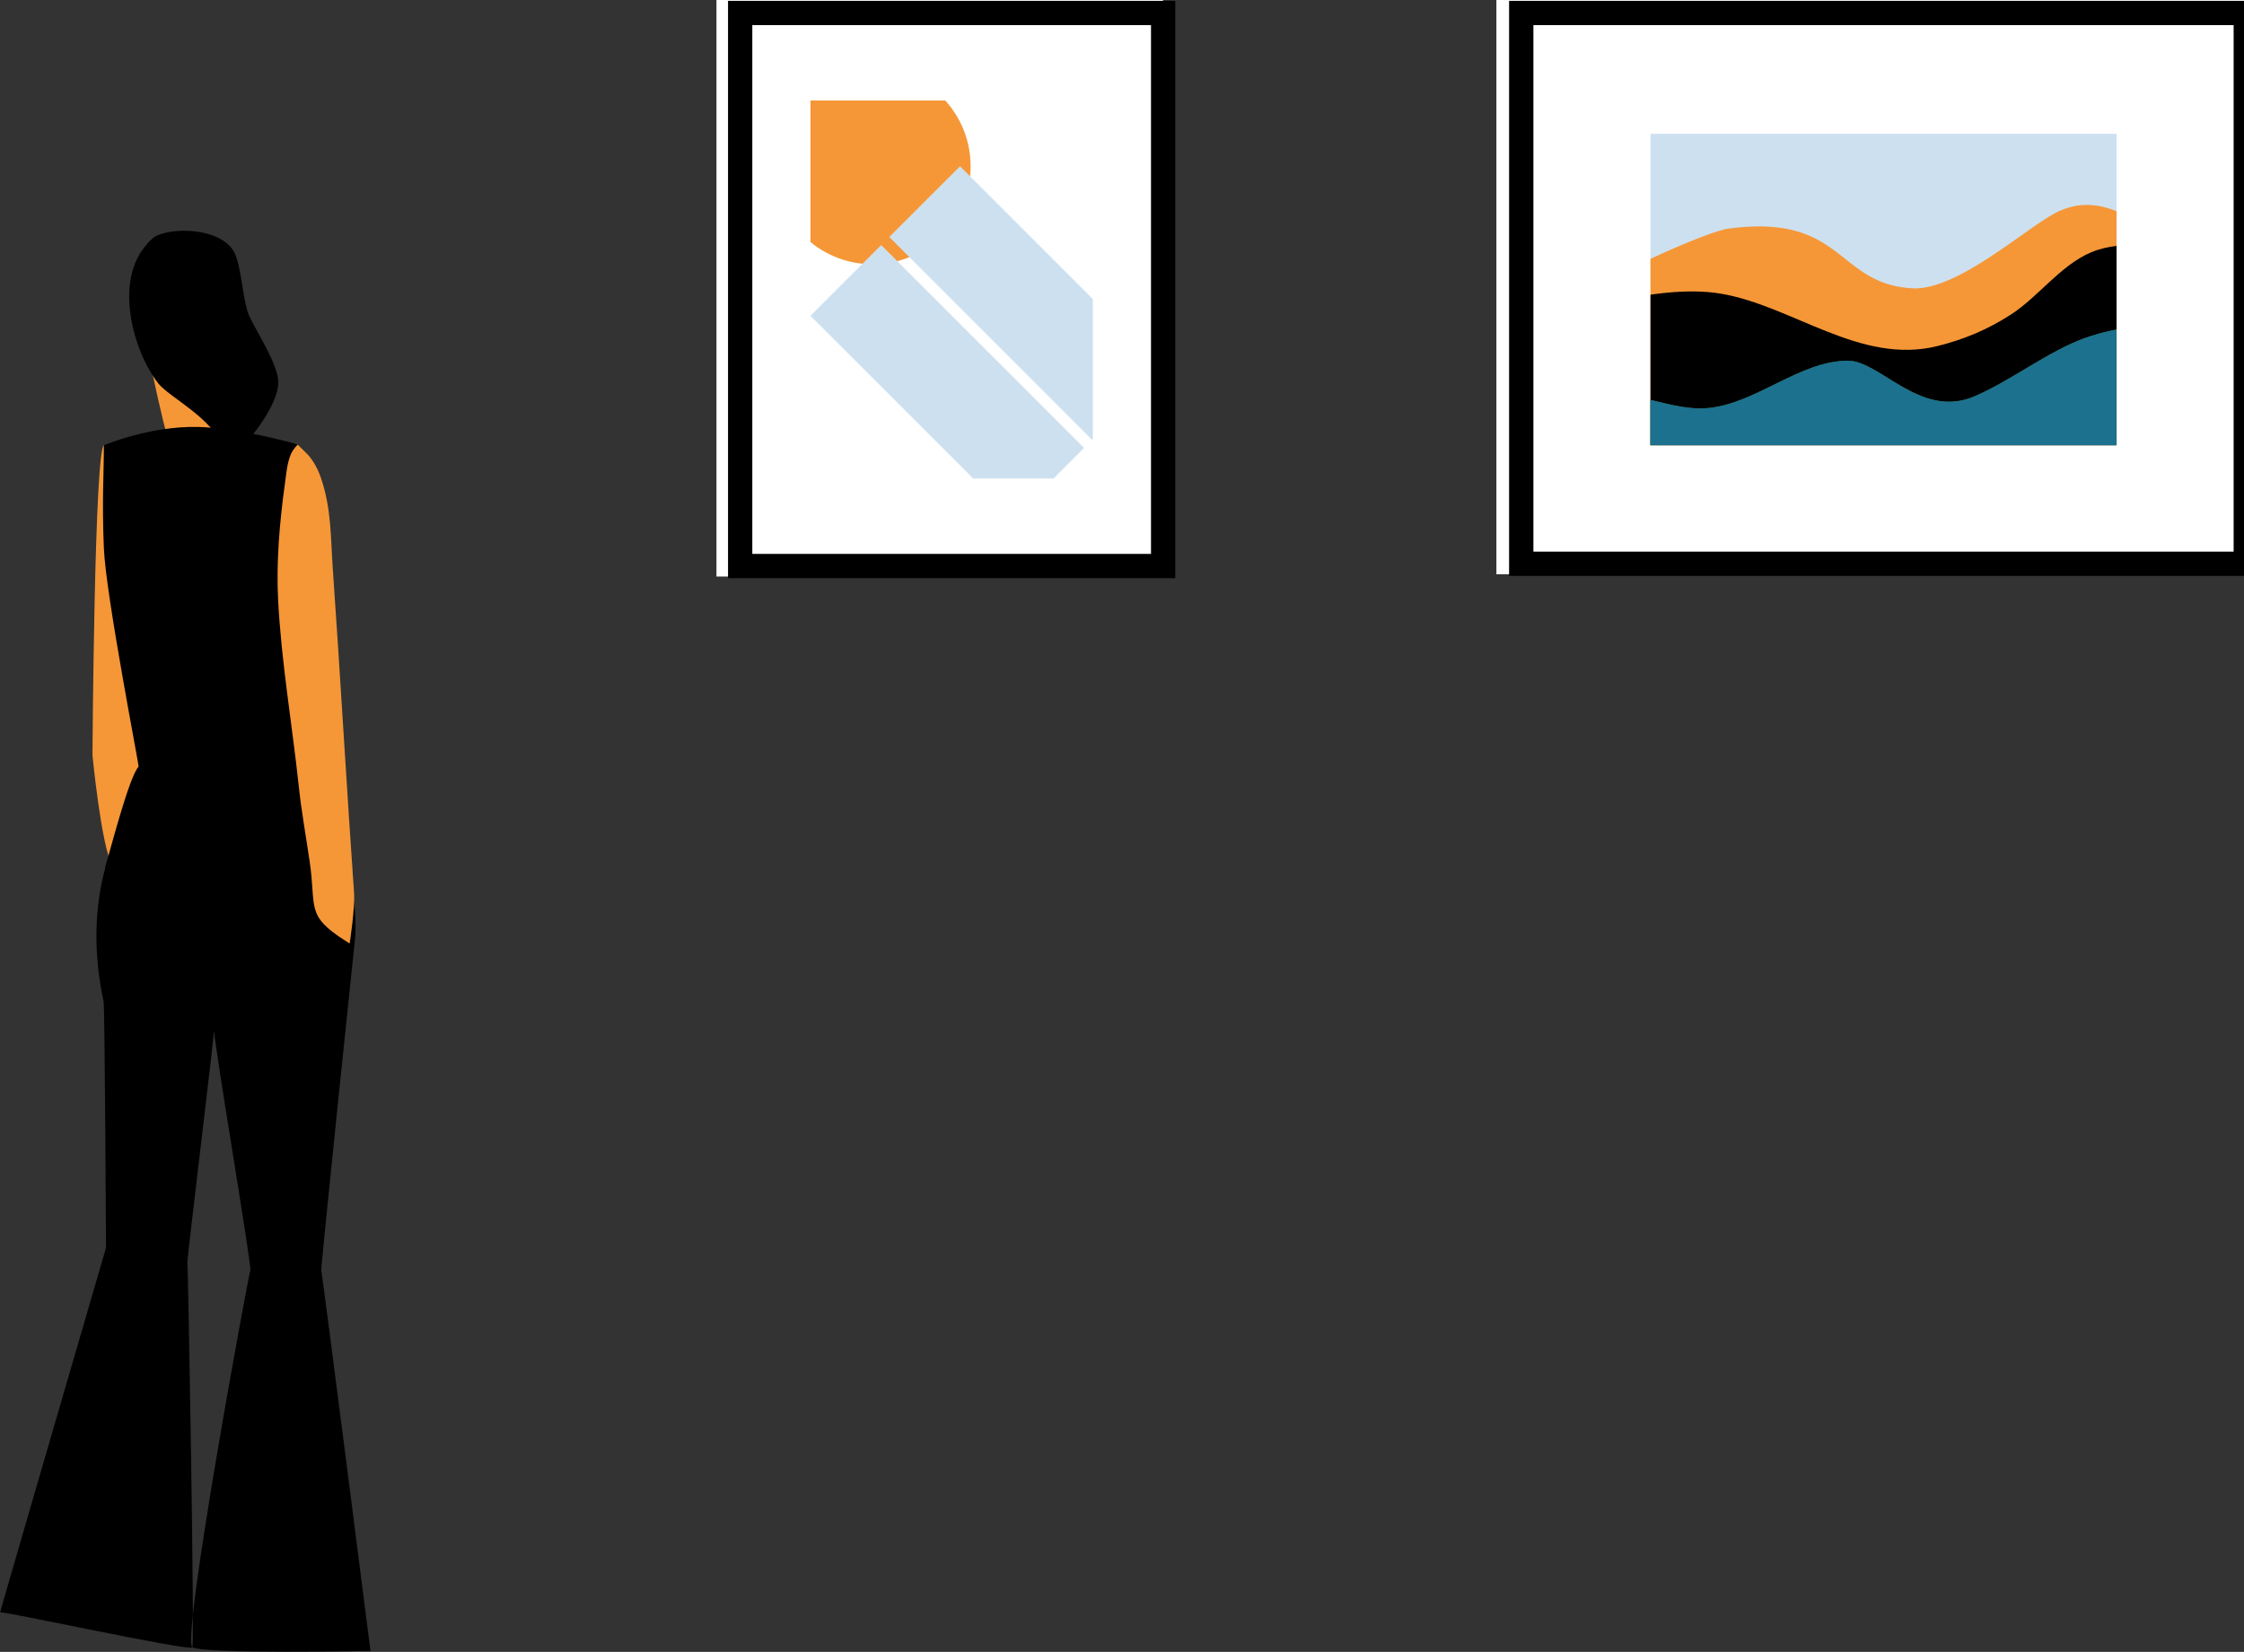
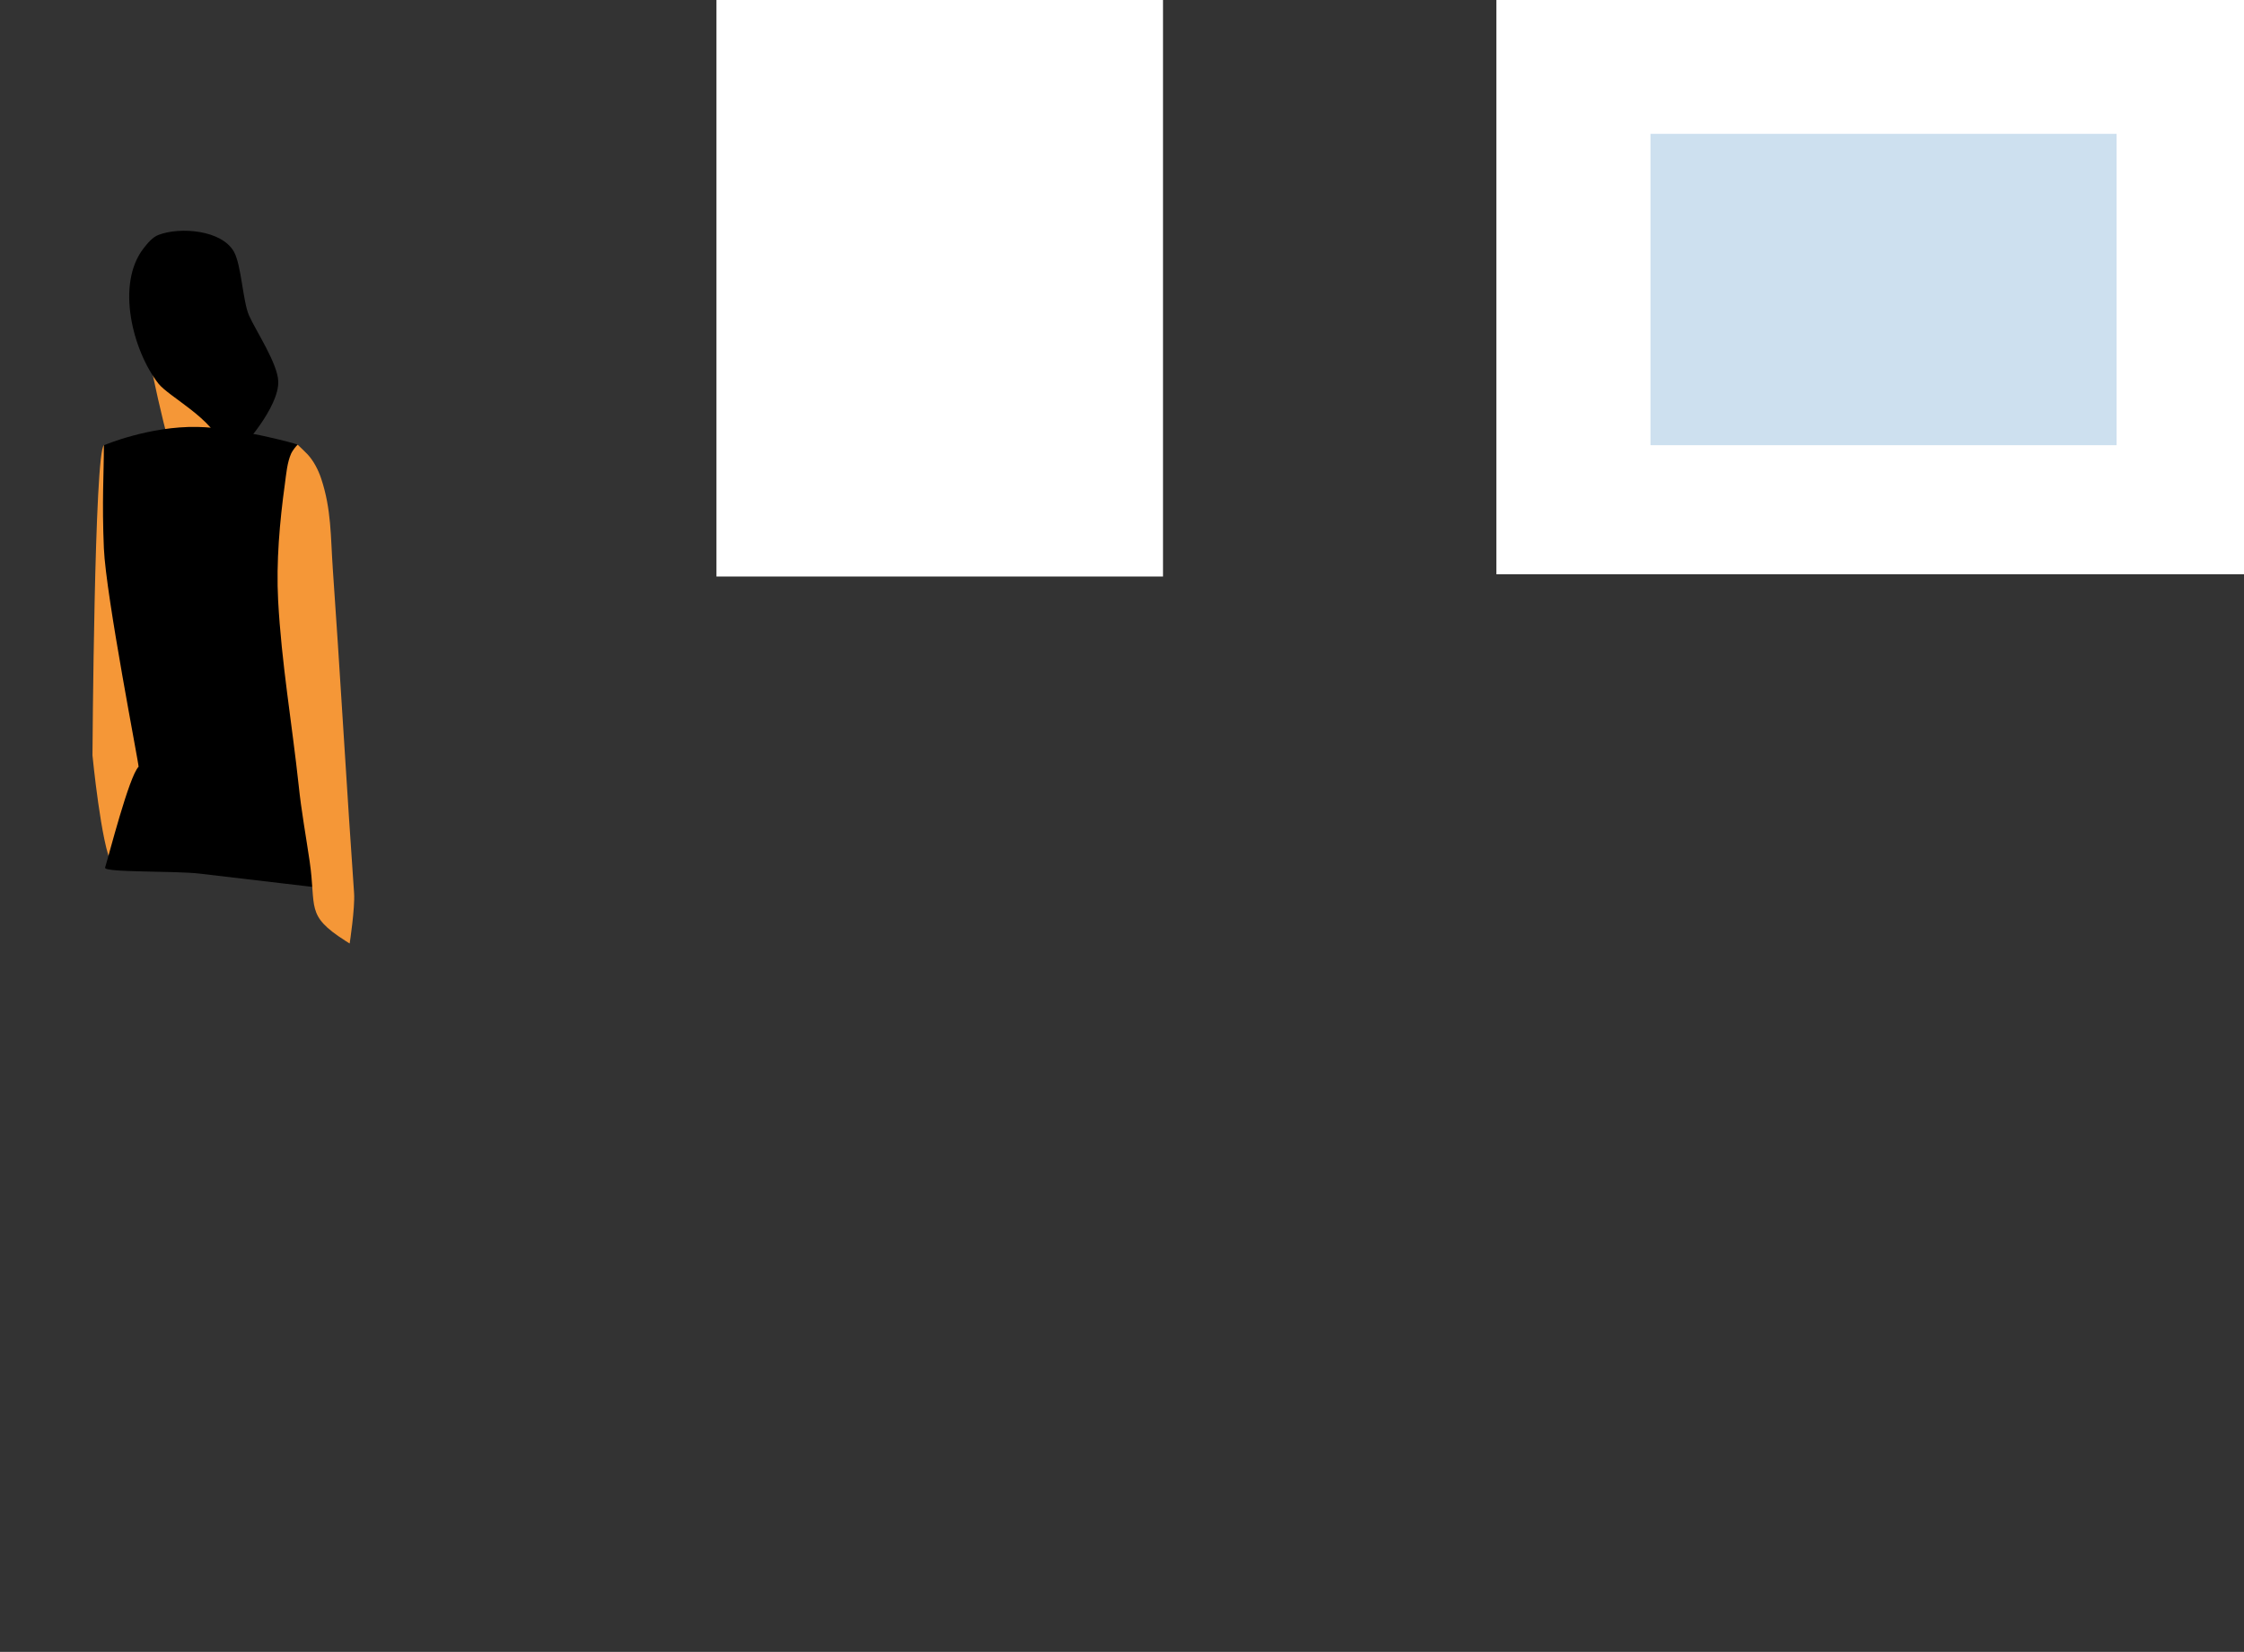
<svg xmlns="http://www.w3.org/2000/svg" xmlns:ns1="http://www.inkscape.org/namespaces/inkscape" xmlns:ns2="http://sodipodi.sourceforge.net/DTD/sodipodi-0.dtd" width="18.88mm" height="13.902mm" viewBox="0 0 18.88 13.902" version="1.1" id="svg8" ns1:version="0.92.3 (2405546, 2018-03-11)" ns2:docname="how_it_work_1_2.svg">
  <rect x="0" y="0" width="18.88" height="13.902" fill="#333333" stroke="none" />
  <defs id="defs2">
    <clipPath id="_clip3">
      <rect x="256.935" y="18.656" width="23.776" height="18.265" id="rect35" />
    </clipPath>
    <clipPath id="_clip4">
-       <rect x="261.424" y="22.881" width="14.798" height="9.888" id="rect40" />
-     </clipPath>
+       </clipPath>
    <clipPath id="_clip5">
      <path ns1:connector-curvature="0" d="m 259.241,28.555 c 0.32,0 0.764,-0.298 1.097,-0.369 1.021,-0.219 2.256,-0.404 3.299,-0.233 2.285,0.374 4.455,2.286 6.909,1.665 0.847,-0.214 1.563,-0.514 2.3,-0.984 0.892,-0.569 1.585,-1.575 2.566,-1.989 0.541,-0.228 1.085,-0.243 1.669,-0.243 0.381,0 0.719,-0.008 1.068,0.166 0,0 2.889,6.492 0.589,7.435 -3.047,1.25 -15.623,0.973 -18.873,0.065 -1.781,-0.498 -0.624,-5.513 -0.624,-5.513 z" id="path47" />
    </clipPath>
    <clipPath id="_clip1">
-       <rect x="232.137" y="18.656" width="14.2" height="18.337" id="rect14" />
-     </clipPath>
+       </clipPath>
    <clipPath id="_clip2">
-       <rect x="234.754" y="21.822" width="8.966" height="12.006" id="rect19" />
-     </clipPath>
+       </clipPath>
  </defs>
  <ns2:namedview id="base" pagecolor="#ffffff" bordercolor="#666666" borderopacity="1.0" ns1:pageopacity="0.0" ns1:pageshadow="2" ns1:zoom="8.6001862" ns1:cx="41.069857" ns1:cy="25.874602" ns1:document-units="mm" ns1:current-layer="layer1" showgrid="false" ns1:window-width="1600" ns1:window-height="837" ns1:window-x="-8" ns1:window-y="-8" ns1:window-maximized="1" fit-margin-top="0" fit-margin-left="0" fit-margin-right="0" fit-margin-bottom="0" />
  <g ns1:label="Layer 1" ns1:groupmode="layer" id="layer1" transform="translate(-58.302,-128.939)">
    <rect id="quadro-vert" x="64.33" y="128.939" width="3.757" height="4.852" style="clip-rule:evenodd;fill:#ffffff;fill-rule:evenodd;stroke-width:0.265;stroke-linejoin:round;stroke-miterlimit:1.414" />
    <g transform="matrix(0.265,0,0,0.265,2.911,124.002)" style="clip-rule:evenodd;fill-rule:evenodd;stroke-linejoin:round;stroke-miterlimit:1.414" clip-path="url(#_clip1)" id="g32">
      <rect x="234.754" y="21.822" width="8.966" height="12.006" style="fill:#ffffff" id="rect17" />
      <clipPath id="clipPath207">
        <rect x="234.754" y="21.822" width="8.966" height="12.006" id="rect205" />
      </clipPath>
      <g clip-path="url(#_clip2)" id="g28">
        <circle cx="236.727" cy="23.911" r="3.112" style="fill:#f59737" id="circle22" />
        <path ns1:connector-curvature="0" d="m 245.945,30.353 -2.246,2.247 -6.442,-6.443 2.246,-2.246 c 2.147,2.147 4.295,4.295 6.442,6.442 z" style="fill:#cde0ef;fill-rule:nonzero" id="path24" />
        <path ns1:connector-curvature="0" d="m 243.443,32.856 -2.246,2.246 -6.443,-6.442 2.246,-2.247 c 2.148,2.148 4.296,4.295 6.443,6.443 z" style="fill:#cde0ef;fill-rule:nonzero" id="path26" />
      </g>
      <path ns1:connector-curvature="0" d="m 246.337,36.993 h -14.2 V 18.656 h 14.2 c 0,6.112 0,12.225 0,18.337 z M 232.908,19.428 v 16.794 h 12.658 V 19.428 c -4.219,0 -8.438,0 -12.658,0 z" style="fill-rule:nonzero" id="path30" />
    </g>
    <rect id="quadro-oriz" x="70.892" y="128.939" width="6.291" height="4.833" style="clip-rule:evenodd;fill:#ffffff;fill-rule:evenodd;stroke-width:0.265;stroke-linejoin:round;stroke-miterlimit:1.414" />
    <g transform="matrix(0.265,0,0,0.265,2.911,124.002)" style="clip-rule:evenodd;fill-rule:evenodd;stroke-linejoin:round;stroke-miterlimit:1.414" clip-path="url(#_clip3)" id="g62">
      <rect x="261.424" y="22.881" width="14.798" height="9.888" style="fill:#cde0ef" id="rect38" />
      <clipPath id="clipPath219">
        <rect x="261.424" y="22.881" width="14.798" height="9.888" id="rect217" />
      </clipPath>
      <g clip-path="url(#_clip4)" id="g58">
        <path ns1:connector-curvature="0" d="m 275.338,25.141 0.03,0.001 0.03,0.002 0.03,0.001 0.03,0.002 0.03,0.003 0.03,0.003 0.029,0.003 0.03,0.004 0.029,0.004 0.029,0.005 0.029,0.005 0.028,0.005 0.029,0.005 0.028,0.006 0.028,0.007 0.029,0.006 0.028,0.007 0.027,0.007 0.028,0.008 0.028,0.007 0.027,0.008 0.028,0.009 0.027,0.008 0.027,0.009 0.027,0.009 0.026,0.01 0.027,0.009 0.027,0.01 0.026,0.01 0.026,0.01 0.026,0.01 0.026,0.011 0.026,0.011 0.026,0.011 0.026,0.011 0.025,0.011 0.051,0.023 0.05,0.023 0.05,0.024 0.049,0.024 0.049,0.024 0.049,0.025 0.048,0.025 0.048,0.025 0.094,0.05 0.092,0.049 0.092,0.048 0.045,0.024 0.045,0.023 0.044,0.023 0.044,0.022 0.044,0.022 0.044,0.02 0.043,0.02 0.043,0.019 0.021,0.01 0.022,0.009 0.021,0.008 0.021,0.009 0.021,0.008 0.021,0.008 0.021,0.007 0.021,0.008 0.021,0.007 0.021,0.007 0.021,0.006 0.02,0.006 0.021,0.006 0.021,0.005 0.02,0.005 0.021,0.005 0.02,0.004 0.021,0.004 0.02,0.004 0.02,0.003 0.045,0.007 0.044,0.007 0.041,0.006 0.04,0.008 0.038,0.007 0.036,0.007 0.035,0.008 0.033,0.007 0.032,0.008 0.03,0.008 0.029,0.009 0.028,0.008 0.026,0.009 0.025,0.009 0.012,0.005 0.012,0.005 0.012,0.004 0.011,0.005 0.011,0.005 0.01,0.005 0.011,0.006 0.01,0.005 0.01,0.005 0.009,0.006 0.01,0.005 0.009,0.006 0.009,0.006 0.008,0.005 0.009,0.006 0.008,0.006 0.008,0.007 0.008,0.006 0.007,0.006 0.008,0.007 0.007,0.006 0.007,0.007 0.007,0.007 0.006,0.007 0.007,0.007 0.006,0.007 0.006,0.008 0.006,0.007 0.006,0.008 0.006,0.008 0.005,0.007 0.005,0.008 0.011,0.017 0.01,0.017 0.01,0.018 0.009,0.018 0.009,0.019 0.008,0.02 0.009,0.02 0.008,0.021 0.008,0.021 0.008,0.023 0.008,0.023 0.008,0.024 0.016,0.05 0.016,0.053 0.017,0.056 0.019,0.06 0.02,0.064 0.01,0.033 0.012,0.034 0.011,0.035 0.013,0.036 0.013,0.037 0.014,0.038 0.014,0.039 0.016,0.04 0.016,0.042 0.017,0.042 0.018,0.043 0.019,0.045 0.005,0.013 0.006,0.014 0.01,0.027 0.011,0.028 0.009,0.028 0.009,0.028 0.008,0.029 0.008,0.029 0.007,0.029 0.007,0.03 0.006,0.03 0.006,0.03 0.005,0.031 0.005,0.03 0.004,0.031 0.004,0.031 0.004,0.032 0.003,0.031 0.003,0.032 0.002,0.032 0.002,0.032 0.002,0.032 0.002,0.033 10e-4,0.032 10e-4,0.033 v 0.033 l 0.001,0.032 v 0.033 0.033 l -0.001,0.034 v 0.033 l -0.002,0.066 -0.002,0.067 -0.003,0.066 -0.003,0.067 -0.003,0.066 -0.007,0.132 -0.003,0.065 -0.003,0.065 -0.002,0.064 -0.003,0.063 -0.001,0.063 -10e-4,0.031 v 0.031 0.03 0.03 l 10e-4,0.03 v 0.03 l 0.001,0.03 10e-4,0.029 0.002,0.029 0.002,0.028 0.005,0.071 0.005,0.07 0.006,0.072 0.006,0.072 0.013,0.145 0.014,0.147 0.013,0.148 0.007,0.074 0.006,0.075 0.006,0.074 0.006,0.075 0.006,0.075 0.005,0.075 0.004,0.075 0.004,0.075 0.004,0.075 0.003,0.075 10e-4,0.037 10e-4,0.038 v 0.037 l 0.001,0.037 v 0.037 0.037 0.038 0.037 l -0.001,0.036 v 0.037 l -0.002,0.037 -0.001,0.037 -0.002,0.036 -10e-4,0.037 -0.003,0.036 -0.002,0.037 -0.003,0.036 -0.003,0.036 -0.003,0.036 -0.004,0.036 -0.004,0.036 -0.004,0.035 -0.005,0.036 -0.005,0.035 -0.003,0.018 -0.003,0.017 -0.003,0.017 -0.003,0.016 -0.004,0.017 -0.004,0.016 -0.004,0.016 -0.004,0.016 -0.004,0.015 -0.005,0.015 -0.005,0.016 -0.005,0.014 -0.005,0.015 -0.006,0.014 -0.006,0.015 -0.006,0.014 -0.006,0.013 -0.006,0.014 -0.006,0.013 -0.007,0.014 -0.007,0.013 -0.007,0.013 -0.007,0.012 -0.007,0.013 -0.008,0.012 -0.007,0.013 -0.008,0.012 -0.008,0.012 -0.008,0.012 -0.008,0.011 -0.009,0.012 -0.008,0.011 -0.009,0.012 -0.009,0.011 -0.018,0.022 -0.019,0.022 -0.019,0.021 -0.019,0.021 -0.021,0.021 -0.02,0.021 -0.021,0.02 -0.021,0.02 -0.022,0.02 -0.022,0.02 -0.022,0.02 -0.023,0.019 -0.023,0.02 -0.046,0.04 -0.003,0.002 -0.002,0.003 -0.002,0.004 -0.002,0.004 -0.002,0.006 -0.002,0.005 -0.001,0.007 -0.002,0.007 -0.004,0.016 -0.003,0.018 -0.003,0.02 -0.003,0.022 -0.002,0.024 -0.003,0.025 -0.002,0.026 -0.002,0.028 -0.004,0.057 -0.004,0.06 -0.003,0.06 -0.003,0.059 -0.006,0.111 -0.002,0.048 -0.003,0.041 -10e-4,0.018 -0.002,0.015 -0.001,0.013 -10e-4,0.011 -0.004,0.022 -0.004,0.023 -0.005,0.022 -0.004,0.024 -0.005,0.023 -0.005,0.024 -0.005,0.024 -0.006,0.024 -0.005,0.024 -0.006,0.025 -0.007,0.025 -0.006,0.025 -0.007,0.025 -0.007,0.025 -0.007,0.026 -0.007,0.025 -0.008,0.026 -0.008,0.025 -0.008,0.026 -0.008,0.026 -0.009,0.026 -0.009,0.026 -0.009,0.025 -0.009,0.026 -0.01,0.026 -0.01,0.026 -0.01,0.026 -0.01,0.025 -0.011,0.026 -0.011,0.026 -0.011,0.025 -0.011,0.025 -0.012,0.025 -0.012,0.025 -0.012,0.025 -0.012,0.025 -0.013,0.024 -0.013,0.024 -0.013,0.024 -0.013,0.024 -0.014,0.023 -0.014,0.024 -0.014,0.023 -0.014,0.022 -0.015,0.022 -0.015,0.022 -0.015,0.022 -0.015,0.021 -0.016,0.021 -0.016,0.02 -0.016,0.02 -0.016,0.02 -0.017,0.019 -0.017,0.019 -0.017,0.018 -0.017,0.018 -0.018,0.017 -0.018,0.017 -0.018,0.016 -0.019,0.016 -0.018,0.015 -0.019,0.014 -0.019,0.014 -0.02,0.014 -0.019,0.012 -0.021,0.012 -0.02,0.012 -0.021,0.011 -0.022,0.011 -0.022,0.01 -0.023,0.01 -0.023,0.01 -0.023,0.009 -0.024,0.009 -0.024,0.008 -0.025,0.008 -0.025,0.007 -0.025,0.008 -0.026,0.006 -0.026,0.007 -0.026,0.006 -0.027,0.006 -0.027,0.005 -0.027,0.005 -0.027,0.005 -0.027,0.005 -0.028,0.004 -0.028,0.004 -0.028,0.004 -0.028,0.003 -0.029,0.003 -0.028,0.003 -0.029,0.003 -0.029,0.002 -0.028,0.003 -0.029,0.002 -0.029,0.002 -0.029,10e-4 -0.058,0.003 -0.057,0.002 -0.058,0.002 -0.057,0.001 h -0.057 l -0.056,10e-4 -0.055,-10e-4 h -0.054 l -0.054,-0.001 -0.103,-10e-4 -0.098,-10e-4 h -0.046 l -0.045,-10e-4 H 272.3 l -0.066,10e-4 -0.067,10e-4 -0.066,10e-4 -0.066,0.002 -0.065,0.003 -0.066,0.003 -0.065,0.004 -0.065,0.004 -0.066,0.005 -0.064,0.005 -0.065,0.005 -0.065,0.007 -0.065,0.006 -0.064,0.007 -0.065,0.007 -0.064,0.008 -0.064,0.008 -0.064,0.009 -0.064,0.009 -0.064,0.009 -0.064,0.01 -0.064,0.01 -0.064,0.01 -0.064,0.01 -0.063,0.011 -0.064,0.011 -0.063,0.011 -0.064,0.011 -0.063,0.012 -0.064,0.012 -0.127,0.024 -0.127,0.024 -0.126,0.025 -0.127,0.026 -0.127,0.026 -0.254,0.051 -0.128,0.026 -0.128,0.025 -0.128,0.025 -0.128,0.025 -0.064,0.012 -0.064,0.012 -0.065,0.012 -0.065,0.011 -0.064,0.011 -0.065,0.011 -0.065,0.011 -0.065,0.011 -0.065,0.01 -0.066,0.01 -0.065,0.01 -0.066,0.01 -0.082,0.011 -0.083,0.011 -0.083,0.011 -0.083,0.011 -0.083,0.011 -0.084,0.01 -0.083,0.011 -0.084,0.009 -0.084,0.01 -0.084,0.009 -0.084,0.009 -0.084,0.009 -0.084,0.008 -0.085,0.008 -0.084,0.008 -0.085,0.008 -0.084,0.007 -0.085,0.006 -0.085,0.007 -0.085,0.006 -0.085,0.005 -0.085,0.005 -0.085,0.005 -0.084,0.004 -0.085,0.004 -0.085,0.004 -0.086,0.003 -0.085,0.002 -0.085,0.002 -0.085,0.002 -0.085,10e-4 -0.084,10e-4 h -0.085 -0.085 l -0.085,-10e-4 -0.085,-10e-4 -0.085,-0.002 -0.084,-0.003 -0.085,-0.003 -0.084,-0.003 -0.085,-0.004 -0.084,-0.005 -0.084,-0.005 -0.084,-0.006 -0.084,-0.007 -0.084,-0.007 -0.084,-0.008 -0.084,-0.008 -0.083,-0.009 -0.083,-0.01 -0.084,-0.01 -0.083,-0.011 -0.082,-0.012 -0.083,-0.012 -0.041,-0.007 -0.042,-0.006 -0.041,-0.007 -0.041,-0.007 -0.041,-0.007 -0.041,-0.008 -0.041,-0.007 -0.041,-0.008 -0.041,-0.008 -0.04,-0.008 -0.041,-0.008 -0.041,-0.009 -0.041,-0.008 -0.04,-0.009 -0.041,-0.009 -0.04,-0.009 -0.041,-0.01 -0.04,-0.009 -0.04,-0.01 -0.04,-0.01 -0.022,-0.005 -0.021,-0.005 -0.021,-0.005 -0.022,-0.004 -0.022,-0.004 -0.022,-0.003 -0.022,-0.003 -0.022,-0.003 -0.022,-0.003 -0.022,-0.002 -0.023,-0.003 -0.022,-0.002 -0.023,-10e-4 -0.023,-0.002 -0.023,-10e-4 -0.023,-10e-4 -0.023,-0.001 -0.023,-10e-4 -0.046,-10e-4 h -0.047 -0.047 l -0.047,10e-4 -0.047,10e-4 -0.048,0.001 -0.047,0.002 -0.095,0.003 -0.095,0.003 -0.048,10e-4 -0.047,0.001 -0.047,10e-4 h -0.047 -0.046 l -0.047,-10e-4 -0.023,-0.001 -0.023,-10e-4 -0.023,-10e-4 -0.023,-0.001 -0.022,-0.002 -0.023,-0.002 -0.023,-0.002 -0.022,-0.002 -0.022,-0.002 -0.022,-0.003 -0.023,-0.003 -0.021,-0.003 -0.043,-0.007 -0.042,-0.007 -0.042,-0.008 -0.041,-0.008 -0.042,-0.009 -0.042,-0.009 -0.042,-0.01 -0.041,-0.01 -0.042,-0.01 -0.041,-0.011 -0.041,-0.011 -0.042,-0.012 -0.041,-0.012 -0.041,-0.013 -0.041,-0.013 -0.04,-0.013 -0.041,-0.014 -0.04,-0.014 -0.041,-0.015 -0.04,-0.014 -0.04,-0.016 -0.04,-0.016 -0.04,-0.016 -0.04,-0.016 -0.04,-0.017 -0.039,-0.017 -0.04,-0.018 -0.039,-0.018 -0.039,-0.018 -0.039,-0.018 -0.038,-0.019 -0.039,-0.02 -0.038,-0.019 -0.039,-0.02 -0.038,-0.021 -0.038,-0.02 -0.037,-0.021 -0.038,-0.021 -0.037,-0.022 -0.038,-0.022 -0.037,-0.022 -0.036,-0.022 -0.037,-0.023 -0.037,-0.023 -0.036,-0.024 -0.036,-0.023 -0.036,-0.024 -0.035,-0.024 -0.036,-0.025 -0.035,-0.025 -0.035,-0.024 -0.035,-0.026 -0.034,-0.025 -0.034,-0.026 -0.034,-0.026 -0.034,-0.026 -0.034,-0.027 -0.033,-0.026 -0.033,-0.027 -0.033,-0.027 -0.033,-0.028 -0.032,-0.027 -0.032,-0.028 -0.032,-0.028 -0.012,-0.011 -0.012,-0.011 -0.012,-0.011 -0.012,-0.012 -0.011,-0.012 -0.011,-0.011 -0.012,-0.012 -0.01,-0.013 -0.011,-0.012 -0.011,-0.013 -0.01,-0.012 -0.011,-0.013 -0.01,-0.013 -0.01,-0.013 -0.009,-0.014 -0.01,-0.013 -0.01,-0.014 -0.009,-0.014 -0.009,-0.014 -0.009,-0.014 -0.009,-0.014 -0.008,-0.014 -0.009,-0.015 -0.008,-0.014 -0.008,-0.015 -0.008,-0.015 -0.008,-0.015 -0.008,-0.015 -0.007,-0.016 -0.008,-0.015 -0.007,-0.015 -0.007,-0.016 -0.007,-0.016 -0.006,-0.015 -0.007,-0.016 -0.006,-0.016 -0.006,-0.017 -0.006,-0.016 -0.006,-0.016 -0.006,-0.016 -0.011,-0.033 -0.01,-0.034 -0.01,-0.033 -0.009,-0.034 -0.008,-0.034 -0.008,-0.035 -0.007,-0.034 -0.007,-0.035 -0.006,-0.035 -0.005,-0.035 -0.004,-0.035 -0.004,-0.035 -0.004,-0.036 -0.002,-0.035 -0.002,-0.036 -0.002,-0.035 -10e-4,-0.035 v -0.036 l 10e-4,-0.035 0.001,-0.035 10e-4,-0.035 0.003,-0.036 0.002,-0.034 0.004,-0.035 0.004,-0.035 0.005,-0.034 0.005,-0.034 0.006,-0.034 0.007,-0.033 0.007,-0.033 0.008,-0.033 0.008,-0.033 0.009,-0.032 0.009,-0.032 0.011,-0.031 0.01,-0.031 0.006,-0.016 0.006,-0.015 0.006,-0.015 0.006,-0.015 0.006,-0.015 0.006,-0.014 0.007,-0.015 0.006,-0.014 0.007,-0.015 0.007,-0.014 0.007,-0.014 0.007,-0.014 0.008,-0.013 0.007,-0.014 0.008,-0.013 0.008,-0.014 0.005,-0.009 0.005,-0.01 0.004,-0.01 0.005,-0.011 0.003,-0.011 0.004,-0.012 0.003,-0.013 0.003,-0.012 0.003,-0.014 0.003,-0.013 0.002,-0.015 0.002,-0.014 0.002,-0.015 0.001,-0.016 10e-4,-0.015 0.002,-0.016 v -0.016 l 10e-4,-0.017 0.001,-0.017 v -0.017 -0.035 -0.036 l -0.001,-0.036 -0.002,-0.038 -0.001,-0.037 -0.002,-0.038 -0.003,-0.038 -0.002,-0.038 -0.006,-0.075 -0.005,-0.073 -0.002,-0.036 -0.002,-0.035 -0.002,-0.034 -10e-4,-0.033 -0.001,-0.031 v -0.03 -0.029 -0.014 l 0.001,-0.013 10e-4,-0.013 0.001,-0.012 10e-4,-0.012 10e-4,-0.011 0.01,-0.073 0.011,-0.073 0.011,-0.073 0.012,-0.072 0.012,-0.072 0.013,-0.072 0.013,-0.071 0.013,-0.072 0.014,-0.071 0.014,-0.07 0.015,-0.071 0.015,-0.07 0.015,-0.071 0.016,-0.07 0.016,-0.07 0.016,-0.07 0.032,-0.14 0.033,-0.14 0.067,-0.28 0.033,-0.14 0.033,-0.141 0.017,-0.071 0.016,-0.071 0.016,-0.071 0.016,-0.071 0.002,-0.011 0.003,-0.011 0.003,-0.01 0.003,-0.011 0.007,-0.022 0.007,-0.022 0.009,-0.022 0.009,-0.023 0.01,-0.022 0.01,-0.023 0.011,-0.024 0.012,-0.023 0.013,-0.023 0.013,-0.024 0.014,-0.024 0.014,-0.023 0.014,-0.024 0.015,-0.024 0.016,-0.024 0.016,-0.024 0.016,-0.024 0.017,-0.024 0.017,-0.023 0.017,-0.024 0.017,-0.024 0.018,-0.023 0.018,-0.023 0.017,-0.023 0.018,-0.023 0.019,-0.023 0.018,-0.022 0.018,-0.023 0.036,-0.043 0.036,-0.042 0.036,-0.041 0.034,-0.039 0.034,-0.037 0.032,-0.035 0.031,-0.033 0.029,-0.031 0.028,-0.028 0.024,-0.026 0.023,-0.022 0.036,-0.037 0.023,-0.022 0.008,-0.008 h 0.006 l 0.005,-0.001 0.006,-0.001 0.006,-10e-4 0.007,-0.001 0.006,-0.002 0.006,-0.002 0.007,-0.003 0.007,-0.002 0.006,-0.003 0.007,-0.003 0.007,-0.004 0.014,-0.007 0.015,-0.009 0.015,-0.009 0.015,-0.01 0.015,-0.011 0.015,-0.011 0.016,-0.012 0.015,-0.012 0.016,-0.012 0.015,-0.013 0.015,-0.013 0.016,-0.014 0.03,-0.026 0.029,-0.026 0.028,-0.025 0.026,-0.023 0.024,-0.022 0.011,-0.009 0.01,-0.009 0.01,-0.008 0.009,-0.007 0.009,-0.007 0.009,-0.006 0.021,-0.015 0.024,-0.015 0.027,-0.017 0.03,-0.017 0.032,-0.019 0.035,-0.02 0.037,-0.021 0.04,-0.021 0.042,-0.023 0.044,-0.023 0.046,-0.024 0.048,-0.025 0.051,-0.026 0.052,-0.026 0.054,-0.027 0.055,-0.027 0.057,-0.028 0.059,-0.028 0.06,-0.029 0.061,-0.03 0.063,-0.029 0.063,-0.03 0.065,-0.03 0.065,-0.031 0.067,-0.03 0.067,-0.031 0.068,-0.031 0.068,-0.03 0.069,-0.031 0.07,-0.031 0.069,-0.031 0.07,-0.03 0.07,-0.03 0.07,-0.031 0.07,-0.029 0.07,-0.03 0.069,-0.029 0.069,-0.029 0.069,-0.028 0.068,-0.028 0.068,-0.028 0.067,-0.027 0.066,-0.026 0.065,-0.025 0.065,-0.025 0.063,-0.024 0.062,-0.023 0.061,-0.023 0.06,-0.022 0.058,-0.02 0.056,-0.02 0.055,-0.019 0.054,-0.017 0.051,-0.017 0.05,-0.015 0.048,-0.014 0.045,-0.013 0.044,-0.012 0.021,-0.005 0.02,-0.005 0.02,-0.005 0.019,-0.005 0.019,-0.004 0.017,-0.003 0.018,-0.003 0.016,-0.003 0.016,-0.003 0.016,-0.002 0.043,-0.006 0.042,-0.005 0.042,-0.005 0.042,-0.005 0.042,-0.004 0.041,-0.005 0.041,-0.004 0.04,-0.004 0.04,-0.003 0.04,-0.004 0.039,-0.003 0.039,-0.003 0.039,-0.002 0.038,-0.003 0.039,-0.002 0.037,-0.002 0.038,-0.002 0.037,-10e-4 0.037,-0.002 0.036,-10e-4 0.036,-0.001 h 0.036 l 0.036,-10e-4 h 0.035 0.035 0.034 0.035 l 0.034,10e-4 h 0.034 l 0.033,0.001 0.033,10e-4 0.033,0.002 0.033,10e-4 0.032,0.002 0.032,0.002 0.032,0.002 0.031,0.002 0.031,0.003 0.031,0.002 0.031,0.003 0.03,0.003 0.03,0.003 0.03,0.004 0.03,0.003 0.029,0.004 0.029,0.004 0.029,0.004 0.029,0.004 0.028,0.005 0.028,0.004 0.028,0.005 0.028,0.005 0.027,0.005 0.027,0.005 0.027,0.005 0.027,0.006 0.026,0.005 0.026,0.006 0.026,0.006 0.026,0.006 0.026,0.006 0.025,0.007 0.025,0.006 0.025,0.007 0.025,0.007 0.024,0.007 0.024,0.007 0.025,0.007 0.023,0.007 0.024,0.008 0.024,0.008 0.023,0.007 0.046,0.016 0.045,0.016 0.045,0.017 0.044,0.018 0.043,0.017 0.042,0.018 0.042,0.019 0.042,0.019 0.04,0.019 0.04,0.02 0.04,0.02 0.039,0.02 0.038,0.021 0.038,0.021 0.037,0.022 0.037,0.021 0.037,0.022 0.036,0.023 0.035,0.022 0.035,0.023 0.035,0.023 0.035,0.023 0.034,0.023 0.033,0.024 0.034,0.023 0.033,0.024 0.033,0.024 0.033,0.024 0.032,0.025 0.032,0.024 0.064,0.049 0.064,0.049 0.062,0.05 0.125,0.098 0.063,0.049 0.062,0.049 0.063,0.048 0.032,0.024 0.031,0.024 0.032,0.024 0.032,0.023 0.032,0.023 0.033,0.023 0.032,0.023 0.033,0.023 0.034,0.022 0.033,0.022 0.034,0.022 0.034,0.022 0.034,0.021 0.035,0.021 0.035,0.021 0.036,0.02 0.036,0.02 0.036,0.019 0.037,0.02 0.037,0.018 0.038,0.019 0.038,0.018 0.039,0.017 0.04,0.017 0.04,0.017 0.04,0.016 0.042,0.016 0.041,0.015 0.043,0.015 0.021,0.007 0.022,0.007 0.022,0.007 0.022,0.006 0.022,0.007 0.022,0.006 0.023,0.007 0.023,0.006 0.022,0.006 0.023,0.005 0.024,0.006 0.023,0.006 0.024,0.005 0.024,0.005 0.024,0.005 0.024,0.005 0.025,0.005 0.024,0.005 0.025,0.004 0.025,0.004 0.025,0.004 0.026,0.004 0.026,0.004 0.026,0.004 0.026,0.003 0.026,0.003 0.027,0.003 0.027,0.003 0.027,0.003 0.027,0.002 0.028,0.003 0.028,0.002 0.028,0.002 0.028,0.001 0.017,0.001 0.018,10e-4 0.017,0.001 h 0.018 0.018 0.018 0.017 l 0.018,-0.001 h 0.018 l 0.018,-10e-4 0.019,-0.001 0.018,-0.002 0.018,-0.001 0.018,-0.002 0.037,-0.004 0.037,-0.004 0.037,-0.005 0.038,-0.006 0.038,-0.007 0.038,-0.007 0.038,-0.008 0.038,-0.009 0.039,-0.009 0.039,-0.01 0.039,-0.011 0.039,-0.011 0.039,-0.011 0.04,-0.013 0.039,-0.013 0.04,-0.013 0.04,-0.014 0.04,-0.015 0.041,-0.015 0.04,-0.016 0.04,-0.016 0.041,-0.017 0.041,-0.017 0.041,-0.017 0.041,-0.018 0.041,-0.019 0.041,-0.019 0.041,-0.019 0.041,-0.02 0.042,-0.021 0.041,-0.02 0.042,-0.021 0.041,-0.022 0.042,-0.021 0.041,-0.023 0.042,-0.022 0.042,-0.023 0.041,-0.023 0.042,-0.023 0.042,-0.024 0.041,-0.024 0.042,-0.024 0.042,-0.025 0.042,-0.024 0.041,-0.025 0.042,-0.026 0.041,-0.025 0.042,-0.026 0.041,-0.026 0.083,-0.052 0.083,-0.053 0.082,-0.053 0.082,-0.054 0.081,-0.054 0.081,-0.054 0.081,-0.055 0.08,-0.055 0.079,-0.054 0.079,-0.055 0.078,-0.054 0.077,-0.054 0.152,-0.107 0.148,-0.105 0.144,-0.101 0.07,-0.05 0.07,-0.048 0.068,-0.048 0.066,-0.046 0.066,-0.045 0.064,-0.043 0.063,-0.042 0.061,-0.041 0.06,-0.039 0.058,-0.037 0.028,-0.017 0.028,-0.018 0.028,-0.017 0.027,-0.016 0.027,-0.016 0.026,-0.015 0.026,-0.015 0.026,-0.015 0.025,-0.013 0.024,-0.013 0.024,-0.013 0.024,-0.012 0.023,-0.012 0.023,-0.01 0.022,-0.011 0.022,-0.009 0.035,-0.015 0.035,-0.014 0.035,-0.014 0.035,-0.013 0.034,-0.012 0.035,-0.012 0.034,-0.011 0.034,-0.01 0.034,-0.01 0.033,-0.009 0.034,-0.008 0.033,-0.008 0.033,-0.008 0.033,-0.007 0.033,-0.006 0.032,-0.005 0.033,-0.006 0.032,-0.004 0.032,-0.004 0.032,-0.004 0.031,-0.003 0.032,-0.002 0.031,-0.002 0.032,-10e-4 0.031,-0.001 0.03,-0.001 h 0.031 z" style="fill:#f59737" id="path43" />
        <path ns1:connector-curvature="0" d="m 259.241,28.555 c 0.32,0 0.764,-0.298 1.097,-0.369 1.021,-0.219 2.256,-0.404 3.299,-0.233 2.285,0.374 4.455,2.286 6.909,1.665 0.847,-0.214 1.563,-0.514 2.3,-0.984 0.892,-0.569 1.585,-1.575 2.566,-1.989 0.541,-0.228 1.085,-0.243 1.669,-0.243 0.381,0 0.719,-0.008 1.068,0.166 0,0 2.889,6.492 0.589,7.435 -3.047,1.25 -15.623,0.973 -18.873,0.065 -1.781,-0.498 -0.624,-5.513 -0.624,-5.513 z" id="path45" />
        <clipPath id="clipPath225">
          <path ns1:connector-curvature="0" d="m 259.241,28.555 c 0.32,0 0.764,-0.298 1.097,-0.369 1.021,-0.219 2.256,-0.404 3.299,-0.233 2.285,0.374 4.455,2.286 6.909,1.665 0.847,-0.214 1.563,-0.514 2.3,-0.984 0.892,-0.569 1.585,-1.575 2.566,-1.989 0.541,-0.228 1.085,-0.243 1.669,-0.243 0.381,0 0.719,-0.008 1.068,0.166 0,0 2.889,6.492 0.589,7.435 -3.047,1.25 -15.623,0.973 -18.873,0.065 -1.781,-0.498 -0.624,-5.513 -0.624,-5.513 z" id="path223" />
        </clipPath>
        <g clip-path="url(#_clip5)" id="g56">
          <g id="g54">
            <path ns1:connector-curvature="0" d="m 259.996,31.09 c 1.009,0 2.206,0.587 3.22,0.502 1.557,-0.13 2.933,-1.507 4.482,-1.507 1.009,0 2.292,1.846 3.986,1.142 1.129,-0.469 2.379,-1.451 3.528,-1.86 0.969,-0.344 2.462,-0.601 3.393,-0.054 0.336,0.197 0.27,0.871 0.27,1.183 0,1.267 -0.221,1.874 -1.237,2.642 -2.718,2.056 -6.215,1.698 -9.46,1.698 -1.545,0 -3.079,0.087 -4.626,0.087 -0.625,0 -1.6,-0.015 -2.119,-0.427 -0.314,-0.25 -1.239,-0.601 -1.397,-0.948 -0.442,-0.978 -0.04,-2.458 -0.04,-2.458 z" style="fill:#3b7d61" id="path50" />
-             <path ns1:connector-curvature="0" d="m 277.236,28.996 h 0.029 l 0.028,0.001 h 0.028 l 0.028,0.001 0.029,10e-4 0.028,0.001 0.028,0.001 0.028,0.002 0.028,0.002 0.027,0.002 0.028,0.002 0.028,0.002 0.028,0.003 0.027,0.003 0.027,0.003 0.028,0.003 0.027,0.003 0.027,0.004 0.027,0.004 0.027,0.004 0.027,0.004 0.027,0.005 0.027,0.005 0.026,0.005 0.027,0.005 0.026,0.005 0.026,0.006 0.026,0.006 0.026,0.006 0.026,0.007 0.026,0.006 0.025,0.007 0.025,0.008 0.026,0.007 0.025,0.008 0.025,0.008 0.024,0.008 0.025,0.009 0.025,0.008 0.024,0.009 0.024,0.01 0.024,0.009 0.024,0.01 0.023,0.01 0.024,0.01 0.023,0.011 0.023,0.011 0.023,0.011 0.023,0.012 0.022,0.012 0.023,0.012 0.022,0.012 0.022,0.013 0.008,0.004 0.007,0.005 0.008,0.005 0.007,0.006 0.007,0.005 0.007,0.005 0.007,0.006 0.007,0.006 0.007,0.006 0.006,0.006 0.007,0.007 0.006,0.006 0.006,0.007 0.006,0.006 0.006,0.007 0.006,0.007 0.006,0.007 0.005,0.008 0.011,0.015 0.01,0.015 0.009,0.016 0.01,0.017 0.008,0.017 0.009,0.017 0.008,0.018 0.007,0.018 0.007,0.019 0.007,0.018 0.006,0.02 0.006,0.019 0.006,0.02 0.005,0.02 0.005,0.02 0.004,0.021 0.005,0.021 0.004,0.021 0.003,0.021 0.003,0.021 0.004,0.022 0.002,0.022 0.003,0.021 0.002,0.022 0.002,0.022 0.002,0.022 0.002,0.022 10e-4,0.022 10e-4,0.022 0.002,0.043 0.001,0.044 10e-4,0.043 v 0.042 0.042 l -10e-4,0.041 v 0.04 l -0.002,0.076 -0.001,0.069 -10e-4,0.033 v 0.03 0.059 l -10e-4,0.058 -0.001,0.057 -10e-4,0.056 -0.001,0.055 -0.002,0.054 -0.003,0.054 -0.003,0.053 -0.003,0.051 -0.004,0.051 -0.004,0.051 -0.004,0.049 -0.005,0.049 -0.006,0.048 -0.006,0.047 -0.007,0.047 -0.007,0.046 -0.007,0.045 -0.009,0.045 -0.008,0.044 -0.01,0.044 -0.01,0.043 -0.005,0.021 -0.005,0.021 -0.006,0.021 -0.006,0.021 -0.005,0.021 -0.006,0.02 -0.007,0.021 -0.006,0.02 -0.007,0.02 -0.006,0.02 -0.007,0.02 -0.007,0.02 -0.007,0.02 -0.008,0.02 -0.007,0.019 -0.008,0.02 -0.008,0.019 -0.008,0.02 -0.008,0.019 -0.009,0.019 -0.008,0.019 -0.009,0.019 -0.009,0.018 -0.009,0.019 -0.01,0.019 -0.009,0.018 -0.01,0.019 -0.01,0.018 -0.01,0.019 -0.011,0.018 -0.01,0.018 -0.011,0.018 -0.011,0.018 -0.011,0.018 -0.012,0.018 -0.011,0.018 -0.012,0.018 -0.012,0.018 -0.012,0.018 -0.013,0.017 -0.012,0.018 -0.013,0.018 -0.013,0.017 -0.014,0.018 -0.013,0.017 -0.014,0.018 -0.014,0.017 -0.015,0.018 -0.014,0.017 -0.015,0.017 -0.015,0.018 -0.015,0.017 -0.015,0.017 -0.016,0.018 -0.016,0.017 -0.016,0.017 -0.017,0.017 -0.016,0.018 -0.034,0.034 -0.035,0.035 -0.037,0.034 -0.037,0.035 -0.038,0.035 -0.039,0.034 -0.04,0.035 -0.042,0.035 -0.042,0.035 -0.044,0.036 -0.045,0.035 -0.046,0.036 -0.047,0.036 -0.031,0.024 -0.032,0.023 -0.032,0.024 -0.033,0.023 -0.032,0.023 -0.032,0.023 -0.032,0.023 -0.033,0.022 -0.032,0.023 -0.033,0.022 -0.032,0.022 -0.033,0.021 -0.033,0.022 -0.032,0.021 -0.033,0.021 -0.033,0.021 -0.033,0.02 -0.033,0.02 -0.033,0.021 -0.033,0.02 -0.034,0.019 -0.033,0.02 -0.033,0.019 -0.034,0.02 -0.033,0.018 -0.034,0.019 -0.033,0.019 -0.034,0.018 -0.034,0.018 -0.034,0.018 -0.034,0.018 -0.033,0.018 -0.034,0.017 -0.034,0.018 -0.035,0.017 -0.034,0.016 -0.034,0.017 -0.034,0.017 -0.035,0.016 -0.034,0.016 -0.034,0.016 -0.035,0.016 -0.034,0.015 -0.035,0.016 -0.035,0.015 -0.034,0.015 -0.035,0.015 -0.035,0.015 -0.035,0.014 -0.035,0.015 -0.07,0.028 -0.07,0.027 -0.07,0.027 -0.071,0.027 -0.071,0.025 -0.071,0.025 -0.071,0.024 -0.072,0.024 -0.071,0.023 -0.072,0.022 -0.072,0.022 -0.072,0.021 -0.073,0.021 -0.072,0.02 -0.073,0.019 -0.073,0.019 -0.073,0.019 -0.073,0.017 -0.073,0.018 -0.074,0.016 -0.073,0.017 -0.074,0.015 -0.074,0.015 -0.074,0.015 -0.074,0.014 -0.075,0.014 -0.074,0.013 -0.075,0.013 -0.074,0.012 -0.075,0.012 -0.075,0.011 -0.075,0.011 -0.076,0.01 -0.075,0.01 -0.075,0.01 -0.076,0.009 -0.076,0.009 -0.076,0.009 -0.075,0.008 -0.076,0.007 -0.076,0.008 -0.077,0.006 -0.076,0.007 -0.076,0.006 -0.077,0.006 -0.076,0.006 -0.077,0.005 -0.076,0.005 -0.077,0.005 -0.077,0.004 -0.077,0.004 -0.077,0.004 -0.076,0.003 -0.077,0.003 -0.078,0.003 -0.077,0.003 -0.077,0.003 -0.077,0.002 -0.077,0.002 -0.078,0.002 -0.077,0.001 -0.077,0.002 -0.078,0.001 -0.077,10e-4 -0.077,10e-4 -0.155,0.001 h -0.155 -0.155 -0.155 l -0.155,-0.001 -0.155,-10e-4 -0.155,-0.002 -0.155,-0.002 -0.155,-0.002 -0.309,-0.004 -0.308,-0.004 -0.154,-0.002 -0.153,-0.002 -0.153,-10e-4 -0.153,-0.002 h -0.153 -0.152 -0.145 l -0.145,0.001 -0.144,10e-4 -0.145,10e-4 -0.145,0.002 -0.144,0.003 -0.145,0.002 -0.144,0.003 -0.144,0.003 -0.145,0.004 -0.289,0.007 -0.288,0.008 -0.289,0.008 -0.289,0.008 -0.289,0.008 -0.289,0.008 -0.144,0.003 -0.145,0.003 -0.144,0.003 -0.145,0.003 -0.145,0.002 -0.145,0.002 -0.144,0.002 -0.145,10e-4 -0.145,0.001 h -0.145 -0.121 l -0.063,-0.001 -0.065,-10e-4 -0.067,-10e-4 -0.067,-0.001 -0.069,-0.002 -0.07,-0.003 -0.07,-0.003 -0.036,-0.002 -0.036,-0.002 -0.036,-0.003 -0.036,-0.002 -0.036,-0.003 -0.036,-0.003 -0.036,-0.003 -0.037,-0.003 -0.036,-0.004 -0.037,-0.004 -0.036,-0.004 -0.036,-0.004 -0.037,-0.005 -0.036,-0.005 -0.036,-0.006 -0.036,-0.005 -0.036,-0.006 -0.036,-0.007 -0.036,-0.006 -0.036,-0.007 -0.035,-0.007 -0.035,-0.008 -0.035,-0.008 -0.035,-0.009 -0.034,-0.009 -0.034,-0.009 -0.034,-0.009 -0.034,-0.01 -0.033,-0.011 -0.033,-0.011 -0.032,-0.011 -0.032,-0.012 -0.032,-0.012 -0.031,-0.013 -0.031,-0.013 -0.03,-0.014 -0.03,-0.014 -0.03,-0.015 -0.028,-0.015 -0.015,-0.008 -0.014,-0.008 -0.014,-0.008 -0.013,-0.008 -0.014,-0.008 -0.014,-0.009 -0.013,-0.008 -0.013,-0.009 -0.013,-0.009 -0.013,-0.009 -0.013,-0.009 -0.012,-0.009 -0.013,-0.01 -0.012,-0.009 -0.015,-0.012 -0.016,-0.012 -0.017,-0.012 -0.018,-0.012 -0.018,-0.013 -0.019,-0.012 -0.02,-0.013 -0.021,-0.012 -0.021,-0.013 -0.022,-0.013 -0.045,-0.027 -0.048,-0.026 -0.049,-0.028 -0.051,-0.027 -0.052,-0.029 -0.107,-0.057 -0.054,-0.029 -0.055,-0.03 -0.055,-0.03 -0.054,-0.03 -0.054,-0.031 -0.054,-0.031 -0.026,-0.015 -0.026,-0.016 -0.026,-0.016 -0.026,-0.015 -0.025,-0.016 -0.024,-0.016 -0.025,-0.016 -0.023,-0.015 -0.024,-0.016 -0.022,-0.016 -0.023,-0.016 -0.021,-0.016 -0.021,-0.017 -0.021,-0.016 -0.019,-0.016 -0.019,-0.016 -0.019,-0.016 -0.017,-0.016 -0.017,-0.017 -0.015,-0.016 -0.015,-0.016 -0.014,-0.016 -0.007,-0.009 -0.006,-0.008 -0.007,-0.008 -0.006,-0.008 -0.005,-0.008 -0.006,-0.008 -0.005,-0.008 -0.005,-0.009 -0.004,-0.008 -0.005,-0.008 -0.004,-0.008 -0.004,-0.008 -0.01,-0.023 -0.01,-0.023 -0.009,-0.024 -0.01,-0.023 -0.009,-0.024 -0.008,-0.024 -0.009,-0.024 -0.008,-0.024 -0.008,-0.024 -0.007,-0.025 -0.008,-0.024 -0.007,-0.025 -0.007,-0.024 -0.006,-0.025 -0.006,-0.025 -0.006,-0.025 -0.006,-0.026 -0.006,-0.025 -0.005,-0.025 -0.005,-0.026 -0.005,-0.025 -0.004,-0.026 -0.004,-0.025 -0.005,-0.026 -0.003,-0.026 -0.004,-0.025 -0.003,-0.026 -0.004,-0.026 -0.003,-0.026 -0.002,-0.026 -0.003,-0.026 -0.002,-0.026 -0.003,-0.025 -0.002,-0.026 -0.002,-0.026 -10e-4,-0.026 -0.003,-0.052 -0.002,-0.051 -0.001,-0.052 -10e-4,-0.051 v -0.051 -0.05 l 10e-4,-0.051 0.002,-0.049 0.002,-0.05 0.002,-0.049 0.003,-0.048 0.004,-0.048 0.003,-0.047 0.004,-0.047 0.005,-0.045 0.004,-0.045 0.005,-0.045 0.006,-0.043 0.005,-0.042 0.006,-0.042 0.005,-0.041 0.006,-0.039 0.006,-0.038 0.006,-0.038 0.006,-0.036 0.006,-0.035 0.006,-0.033 0.006,-0.033 0.012,-0.06 0.011,-0.055 0.011,-0.049 0.009,-0.042 0.009,-0.035 0.006,-0.029 0.006,-0.02 0.004,-0.017 h 0.024 0.023 l 0.024,0.001 0.024,10e-4 0.024,0.001 0.024,0.001 0.024,10e-4 0.024,0.002 0.049,0.003 0.049,0.004 0.048,0.005 0.05,0.006 0.049,0.006 0.049,0.007 0.05,0.008 0.05,0.008 0.05,0.008 0.05,0.009 0.051,0.01 0.05,0.009 0.051,0.011 0.051,0.01 0.051,0.011 0.051,0.012 0.051,0.011 0.051,0.012 0.052,0.012 0.051,0.012 0.103,0.025 0.103,0.026 0.207,0.051 0.104,0.025 0.103,0.025 0.052,0.012 0.051,0.012 0.052,0.012 0.051,0.012 0.052,0.011 0.051,0.011 0.052,0.01 0.051,0.01 0.051,0.01 0.051,0.009 0.051,0.009 0.051,0.009 0.05,0.007 0.051,0.008 0.05,0.006 0.051,0.006 0.05,0.006 0.05,0.005 0.049,0.004 0.025,0.002 0.025,10e-4 0.024,0.002 0.025,10e-4 0.025,0.001 0.024,0.001 h 0.025 l 0.024,10e-4 h 0.024 0.025 l 0.024,-10e-4 h 0.024 l 0.024,-0.001 0.024,-0.001 0.024,-10e-4 0.024,-0.001 0.024,-0.002 0.024,-0.002 0.036,-0.003 0.037,-0.004 0.036,-0.004 0.036,-0.004 0.037,-0.005 0.036,-0.006 0.036,-0.006 0.036,-0.006 0.036,-0.007 0.036,-0.007 0.036,-0.007 0.035,-0.008 0.036,-0.008 0.036,-0.009 0.035,-0.009 0.036,-0.009 0.036,-0.009 0.035,-0.01 0.035,-0.01 0.036,-0.011 0.035,-0.011 0.036,-0.011 0.035,-0.011 0.035,-0.012 0.035,-0.012 0.035,-0.012 0.035,-0.013 0.035,-0.013 0.035,-0.013 0.035,-0.013 0.035,-0.013 0.035,-0.014 0.035,-0.014 0.035,-0.014 0.035,-0.014 0.035,-0.015 0.069,-0.03 0.069,-0.03 0.07,-0.031 0.069,-0.031 0.069,-0.032 0.069,-0.033 0.069,-0.033 0.069,-0.033 0.068,-0.033 0.069,-0.034 0.138,-0.067 0.137,-0.068 0.137,-0.068 0.069,-0.033 0.068,-0.033 0.069,-0.033 0.069,-0.032 0.069,-0.032 0.069,-0.031 0.068,-0.031 0.069,-0.03 0.069,-0.03 0.035,-0.014 0.035,-0.015 0.034,-0.014 0.035,-0.014 0.034,-0.013 0.035,-0.014 0.035,-0.013 0.034,-0.013 0.035,-0.012 0.035,-0.013 0.035,-0.012 0.035,-0.012 0.035,-0.012 0.034,-0.011 0.035,-0.011 0.035,-0.011 0.035,-0.01 0.035,-0.01 0.036,-0.01 0.035,-0.009 0.035,-0.009 0.035,-0.009 0.035,-0.009 0.036,-0.008 0.035,-0.007 0.035,-0.008 0.036,-0.007 0.035,-0.006 0.036,-0.006 0.035,-0.006 0.036,-0.005 0.036,-0.005 0.036,-0.005 0.035,-0.004 0.036,-0.003 0.036,-0.003 0.036,-0.003 0.036,-0.002 0.036,-0.002 0.036,-0.001 0.037,-10e-4 h 0.036 0.024 l 0.023,10e-4 0.024,0.002 0.024,0.002 0.024,0.003 0.025,0.004 0.024,0.004 0.024,0.004 0.025,0.006 0.024,0.006 0.025,0.006 0.025,0.007 0.025,0.007 0.025,0.008 0.025,0.009 0.025,0.009 0.026,0.009 0.025,0.01 0.026,0.011 0.026,0.01 0.025,0.012 0.026,0.011 0.026,0.012 0.026,0.013 0.027,0.012 0.026,0.014 0.026,0.013 0.027,0.014 0.027,0.014 0.026,0.014 0.027,0.015 0.027,0.015 0.055,0.031 0.054,0.032 0.056,0.033 0.055,0.033 0.057,0.035 0.056,0.035 0.115,0.071 0.117,0.072 0.059,0.036 0.059,0.037 0.06,0.036 0.061,0.036 0.061,0.036 0.061,0.035 0.031,0.017 0.031,0.018 0.031,0.017 0.032,0.017 0.031,0.016 0.032,0.017 0.031,0.016 0.032,0.017 0.032,0.016 0.032,0.015 0.033,0.016 0.032,0.015 0.032,0.015 0.033,0.014 0.033,0.015 0.033,0.014 0.033,0.013 0.033,0.014 0.033,0.013 0.033,0.012 0.034,0.013 0.034,0.011 0.033,0.012 0.034,0.011 0.034,0.01 0.035,0.011 0.034,0.009 0.034,0.009 0.035,0.009 0.035,0.008 0.035,0.008 0.035,0.007 0.035,0.007 0.035,0.006 0.036,0.006 0.035,0.005 0.036,0.004 0.036,0.004 0.036,0.003 0.036,0.003 0.036,0.002 0.037,10e-4 0.036,0.001 h 0.037 l 0.037,-0.001 0.037,-10e-4 0.037,-0.002 0.037,-0.003 0.019,-0.002 0.018,-0.002 0.019,-0.002 0.019,-0.002 0.019,-0.002 0.019,-0.003 0.019,-0.003 0.019,-0.003 0.019,-0.003 0.019,-0.003 0.019,-0.004 0.019,-0.004 0.019,-0.004 0.019,-0.004 0.019,-0.004 0.019,-0.005 0.02,-0.005 0.019,-0.005 0.019,-0.005 0.02,-0.005 0.019,-0.006 0.02,-0.006 0.019,-0.006 0.02,-0.006 0.019,-0.007 0.02,-0.007 0.019,-0.007 0.02,-0.007 0.02,-0.007 0.02,-0.008 0.019,-0.008 0.02,-0.008 0.053,-0.022 0.053,-0.023 0.054,-0.024 0.053,-0.025 0.054,-0.025 0.054,-0.026 0.054,-0.026 0.054,-0.027 0.054,-0.027 0.054,-0.028 0.055,-0.029 0.054,-0.029 0.055,-0.029 0.055,-0.03 0.055,-0.03 0.055,-0.031 0.055,-0.031 0.055,-0.031 0.056,-0.032 0.055,-0.032 0.111,-0.064 0.111,-0.066 0.112,-0.066 0.112,-0.066 0.223,-0.133 0.112,-0.067 0.112,-0.066 0.112,-0.066 0.056,-0.032 0.056,-0.032 0.056,-0.032 0.056,-0.032 0.056,-0.032 0.056,-0.031 0.056,-0.031 0.055,-0.03 0.056,-0.03 0.056,-0.03 0.055,-0.029 0.056,-0.029 0.055,-0.028 0.055,-0.028 0.056,-0.027 0.055,-0.026 0.055,-0.026 0.055,-0.026 0.054,-0.025 0.055,-0.024 0.055,-0.023 0.054,-0.023 0.055,-0.022 0.054,-0.021 0.054,-0.02 0.027,-0.01 0.027,-0.01 0.045,-0.016 0.047,-0.016 0.047,-0.016 0.048,-0.015 0.049,-0.016 0.049,-0.015 0.05,-0.015 0.051,-0.015 0.051,-0.014 0.051,-0.014 0.052,-0.014 0.053,-0.014 0.053,-0.013 0.053,-0.013 0.054,-0.012 0.055,-0.013 0.054,-0.011 0.055,-0.012 0.056,-0.011 0.056,-0.01 0.055,-0.01 0.057,-0.01 0.056,-0.009 0.057,-0.009 0.056,-0.008 0.057,-0.007 0.057,-0.007 0.058,-0.007 0.057,-0.005 0.057,-0.006 0.057,-0.004 0.058,-0.004 0.057,-0.003 0.057,-0.003 0.057,-0.002 0.057,-0.001 0.029,-0.001 h 0.028 z" style="fill:#1b718e" id="path52" />
+             <path ns1:connector-curvature="0" d="m 277.236,28.996 h 0.029 h 0.028 l 0.028,0.001 0.029,10e-4 0.028,0.001 0.028,0.001 0.028,0.002 0.028,0.002 0.027,0.002 0.028,0.002 0.028,0.002 0.028,0.003 0.027,0.003 0.027,0.003 0.028,0.003 0.027,0.003 0.027,0.004 0.027,0.004 0.027,0.004 0.027,0.004 0.027,0.005 0.027,0.005 0.026,0.005 0.027,0.005 0.026,0.005 0.026,0.006 0.026,0.006 0.026,0.006 0.026,0.007 0.026,0.006 0.025,0.007 0.025,0.008 0.026,0.007 0.025,0.008 0.025,0.008 0.024,0.008 0.025,0.009 0.025,0.008 0.024,0.009 0.024,0.01 0.024,0.009 0.024,0.01 0.023,0.01 0.024,0.01 0.023,0.011 0.023,0.011 0.023,0.011 0.023,0.012 0.022,0.012 0.023,0.012 0.022,0.012 0.022,0.013 0.008,0.004 0.007,0.005 0.008,0.005 0.007,0.006 0.007,0.005 0.007,0.005 0.007,0.006 0.007,0.006 0.007,0.006 0.006,0.006 0.007,0.007 0.006,0.006 0.006,0.007 0.006,0.006 0.006,0.007 0.006,0.007 0.006,0.007 0.005,0.008 0.011,0.015 0.01,0.015 0.009,0.016 0.01,0.017 0.008,0.017 0.009,0.017 0.008,0.018 0.007,0.018 0.007,0.019 0.007,0.018 0.006,0.02 0.006,0.019 0.006,0.02 0.005,0.02 0.005,0.02 0.004,0.021 0.005,0.021 0.004,0.021 0.003,0.021 0.003,0.021 0.004,0.022 0.002,0.022 0.003,0.021 0.002,0.022 0.002,0.022 0.002,0.022 0.002,0.022 10e-4,0.022 10e-4,0.022 0.002,0.043 0.001,0.044 10e-4,0.043 v 0.042 0.042 l -10e-4,0.041 v 0.04 l -0.002,0.076 -0.001,0.069 -10e-4,0.033 v 0.03 0.059 l -10e-4,0.058 -0.001,0.057 -10e-4,0.056 -0.001,0.055 -0.002,0.054 -0.003,0.054 -0.003,0.053 -0.003,0.051 -0.004,0.051 -0.004,0.051 -0.004,0.049 -0.005,0.049 -0.006,0.048 -0.006,0.047 -0.007,0.047 -0.007,0.046 -0.007,0.045 -0.009,0.045 -0.008,0.044 -0.01,0.044 -0.01,0.043 -0.005,0.021 -0.005,0.021 -0.006,0.021 -0.006,0.021 -0.005,0.021 -0.006,0.02 -0.007,0.021 -0.006,0.02 -0.007,0.02 -0.006,0.02 -0.007,0.02 -0.007,0.02 -0.007,0.02 -0.008,0.02 -0.007,0.019 -0.008,0.02 -0.008,0.019 -0.008,0.02 -0.008,0.019 -0.009,0.019 -0.008,0.019 -0.009,0.019 -0.009,0.018 -0.009,0.019 -0.01,0.019 -0.009,0.018 -0.01,0.019 -0.01,0.018 -0.01,0.019 -0.011,0.018 -0.01,0.018 -0.011,0.018 -0.011,0.018 -0.011,0.018 -0.012,0.018 -0.011,0.018 -0.012,0.018 -0.012,0.018 -0.012,0.018 -0.013,0.017 -0.012,0.018 -0.013,0.018 -0.013,0.017 -0.014,0.018 -0.013,0.017 -0.014,0.018 -0.014,0.017 -0.015,0.018 -0.014,0.017 -0.015,0.017 -0.015,0.018 -0.015,0.017 -0.015,0.017 -0.016,0.018 -0.016,0.017 -0.016,0.017 -0.017,0.017 -0.016,0.018 -0.034,0.034 -0.035,0.035 -0.037,0.034 -0.037,0.035 -0.038,0.035 -0.039,0.034 -0.04,0.035 -0.042,0.035 -0.042,0.035 -0.044,0.036 -0.045,0.035 -0.046,0.036 -0.047,0.036 -0.031,0.024 -0.032,0.023 -0.032,0.024 -0.033,0.023 -0.032,0.023 -0.032,0.023 -0.032,0.023 -0.033,0.022 -0.032,0.023 -0.033,0.022 -0.032,0.022 -0.033,0.021 -0.033,0.022 -0.032,0.021 -0.033,0.021 -0.033,0.021 -0.033,0.02 -0.033,0.02 -0.033,0.021 -0.033,0.02 -0.034,0.019 -0.033,0.02 -0.033,0.019 -0.034,0.02 -0.033,0.018 -0.034,0.019 -0.033,0.019 -0.034,0.018 -0.034,0.018 -0.034,0.018 -0.034,0.018 -0.033,0.018 -0.034,0.017 -0.034,0.018 -0.035,0.017 -0.034,0.016 -0.034,0.017 -0.034,0.017 -0.035,0.016 -0.034,0.016 -0.034,0.016 -0.035,0.016 -0.034,0.015 -0.035,0.016 -0.035,0.015 -0.034,0.015 -0.035,0.015 -0.035,0.015 -0.035,0.014 -0.035,0.015 -0.07,0.028 -0.07,0.027 -0.07,0.027 -0.071,0.027 -0.071,0.025 -0.071,0.025 -0.071,0.024 -0.072,0.024 -0.071,0.023 -0.072,0.022 -0.072,0.022 -0.072,0.021 -0.073,0.021 -0.072,0.02 -0.073,0.019 -0.073,0.019 -0.073,0.019 -0.073,0.017 -0.073,0.018 -0.074,0.016 -0.073,0.017 -0.074,0.015 -0.074,0.015 -0.074,0.015 -0.074,0.014 -0.075,0.014 -0.074,0.013 -0.075,0.013 -0.074,0.012 -0.075,0.012 -0.075,0.011 -0.075,0.011 -0.076,0.01 -0.075,0.01 -0.075,0.01 -0.076,0.009 -0.076,0.009 -0.076,0.009 -0.075,0.008 -0.076,0.007 -0.076,0.008 -0.077,0.006 -0.076,0.007 -0.076,0.006 -0.077,0.006 -0.076,0.006 -0.077,0.005 -0.076,0.005 -0.077,0.005 -0.077,0.004 -0.077,0.004 -0.077,0.004 -0.076,0.003 -0.077,0.003 -0.078,0.003 -0.077,0.003 -0.077,0.003 -0.077,0.002 -0.077,0.002 -0.078,0.002 -0.077,0.001 -0.077,0.002 -0.078,0.001 -0.077,10e-4 -0.077,10e-4 -0.155,0.001 h -0.155 -0.155 -0.155 l -0.155,-0.001 -0.155,-10e-4 -0.155,-0.002 -0.155,-0.002 -0.155,-0.002 -0.309,-0.004 -0.308,-0.004 -0.154,-0.002 -0.153,-0.002 -0.153,-10e-4 -0.153,-0.002 h -0.153 -0.152 -0.145 l -0.145,0.001 -0.144,10e-4 -0.145,10e-4 -0.145,0.002 -0.144,0.003 -0.145,0.002 -0.144,0.003 -0.144,0.003 -0.145,0.004 -0.289,0.007 -0.288,0.008 -0.289,0.008 -0.289,0.008 -0.289,0.008 -0.289,0.008 -0.144,0.003 -0.145,0.003 -0.144,0.003 -0.145,0.003 -0.145,0.002 -0.145,0.002 -0.144,0.002 -0.145,10e-4 -0.145,0.001 h -0.145 -0.121 l -0.063,-0.001 -0.065,-10e-4 -0.067,-10e-4 -0.067,-0.001 -0.069,-0.002 -0.07,-0.003 -0.07,-0.003 -0.036,-0.002 -0.036,-0.002 -0.036,-0.003 -0.036,-0.002 -0.036,-0.003 -0.036,-0.003 -0.036,-0.003 -0.037,-0.003 -0.036,-0.004 -0.037,-0.004 -0.036,-0.004 -0.036,-0.004 -0.037,-0.005 -0.036,-0.005 -0.036,-0.006 -0.036,-0.005 -0.036,-0.006 -0.036,-0.007 -0.036,-0.006 -0.036,-0.007 -0.035,-0.007 -0.035,-0.008 -0.035,-0.008 -0.035,-0.009 -0.034,-0.009 -0.034,-0.009 -0.034,-0.009 -0.034,-0.01 -0.033,-0.011 -0.033,-0.011 -0.032,-0.011 -0.032,-0.012 -0.032,-0.012 -0.031,-0.013 -0.031,-0.013 -0.03,-0.014 -0.03,-0.014 -0.03,-0.015 -0.028,-0.015 -0.015,-0.008 -0.014,-0.008 -0.014,-0.008 -0.013,-0.008 -0.014,-0.008 -0.014,-0.009 -0.013,-0.008 -0.013,-0.009 -0.013,-0.009 -0.013,-0.009 -0.013,-0.009 -0.012,-0.009 -0.013,-0.01 -0.012,-0.009 -0.015,-0.012 -0.016,-0.012 -0.017,-0.012 -0.018,-0.012 -0.018,-0.013 -0.019,-0.012 -0.02,-0.013 -0.021,-0.012 -0.021,-0.013 -0.022,-0.013 -0.045,-0.027 -0.048,-0.026 -0.049,-0.028 -0.051,-0.027 -0.052,-0.029 -0.107,-0.057 -0.054,-0.029 -0.055,-0.03 -0.055,-0.03 -0.054,-0.03 -0.054,-0.031 -0.054,-0.031 -0.026,-0.015 -0.026,-0.016 -0.026,-0.016 -0.026,-0.015 -0.025,-0.016 -0.024,-0.016 -0.025,-0.016 -0.023,-0.015 -0.024,-0.016 -0.022,-0.016 -0.023,-0.016 -0.021,-0.016 -0.021,-0.017 -0.021,-0.016 -0.019,-0.016 -0.019,-0.016 -0.019,-0.016 -0.017,-0.016 -0.017,-0.017 -0.015,-0.016 -0.015,-0.016 -0.014,-0.016 -0.007,-0.009 -0.006,-0.008 -0.007,-0.008 -0.006,-0.008 -0.005,-0.008 -0.006,-0.008 -0.005,-0.008 -0.005,-0.009 -0.004,-0.008 -0.005,-0.008 -0.004,-0.008 -0.004,-0.008 -0.01,-0.023 -0.01,-0.023 -0.009,-0.024 -0.01,-0.023 -0.009,-0.024 -0.008,-0.024 -0.009,-0.024 -0.008,-0.024 -0.008,-0.024 -0.007,-0.025 -0.008,-0.024 -0.007,-0.025 -0.007,-0.024 -0.006,-0.025 -0.006,-0.025 -0.006,-0.025 -0.006,-0.026 -0.006,-0.025 -0.005,-0.025 -0.005,-0.026 -0.005,-0.025 -0.004,-0.026 -0.004,-0.025 -0.005,-0.026 -0.003,-0.026 -0.004,-0.025 -0.003,-0.026 -0.004,-0.026 -0.003,-0.026 -0.002,-0.026 -0.003,-0.026 -0.002,-0.026 -0.003,-0.025 -0.002,-0.026 -0.002,-0.026 -10e-4,-0.026 -0.003,-0.052 -0.002,-0.051 -0.001,-0.052 -10e-4,-0.051 v -0.051 -0.05 l 10e-4,-0.051 0.002,-0.049 0.002,-0.05 0.002,-0.049 0.003,-0.048 0.004,-0.048 0.003,-0.047 0.004,-0.047 0.005,-0.045 0.004,-0.045 0.005,-0.045 0.006,-0.043 0.005,-0.042 0.006,-0.042 0.005,-0.041 0.006,-0.039 0.006,-0.038 0.006,-0.038 0.006,-0.036 0.006,-0.035 0.006,-0.033 0.006,-0.033 0.012,-0.06 0.011,-0.055 0.011,-0.049 0.009,-0.042 0.009,-0.035 0.006,-0.029 0.006,-0.02 0.004,-0.017 h 0.024 0.023 l 0.024,0.001 0.024,10e-4 0.024,0.001 0.024,0.001 0.024,10e-4 0.024,0.002 0.049,0.003 0.049,0.004 0.048,0.005 0.05,0.006 0.049,0.006 0.049,0.007 0.05,0.008 0.05,0.008 0.05,0.008 0.05,0.009 0.051,0.01 0.05,0.009 0.051,0.011 0.051,0.01 0.051,0.011 0.051,0.012 0.051,0.011 0.051,0.012 0.052,0.012 0.051,0.012 0.103,0.025 0.103,0.026 0.207,0.051 0.104,0.025 0.103,0.025 0.052,0.012 0.051,0.012 0.052,0.012 0.051,0.012 0.052,0.011 0.051,0.011 0.052,0.01 0.051,0.01 0.051,0.01 0.051,0.009 0.051,0.009 0.051,0.009 0.05,0.007 0.051,0.008 0.05,0.006 0.051,0.006 0.05,0.006 0.05,0.005 0.049,0.004 0.025,0.002 0.025,10e-4 0.024,0.002 0.025,10e-4 0.025,0.001 0.024,0.001 h 0.025 l 0.024,10e-4 h 0.024 0.025 l 0.024,-10e-4 h 0.024 l 0.024,-0.001 0.024,-0.001 0.024,-10e-4 0.024,-0.001 0.024,-0.002 0.024,-0.002 0.036,-0.003 0.037,-0.004 0.036,-0.004 0.036,-0.004 0.037,-0.005 0.036,-0.006 0.036,-0.006 0.036,-0.006 0.036,-0.007 0.036,-0.007 0.036,-0.007 0.035,-0.008 0.036,-0.008 0.036,-0.009 0.035,-0.009 0.036,-0.009 0.036,-0.009 0.035,-0.01 0.035,-0.01 0.036,-0.011 0.035,-0.011 0.036,-0.011 0.035,-0.011 0.035,-0.012 0.035,-0.012 0.035,-0.012 0.035,-0.013 0.035,-0.013 0.035,-0.013 0.035,-0.013 0.035,-0.013 0.035,-0.014 0.035,-0.014 0.035,-0.014 0.035,-0.014 0.035,-0.015 0.069,-0.03 0.069,-0.03 0.07,-0.031 0.069,-0.031 0.069,-0.032 0.069,-0.033 0.069,-0.033 0.069,-0.033 0.068,-0.033 0.069,-0.034 0.138,-0.067 0.137,-0.068 0.137,-0.068 0.069,-0.033 0.068,-0.033 0.069,-0.033 0.069,-0.032 0.069,-0.032 0.069,-0.031 0.068,-0.031 0.069,-0.03 0.069,-0.03 0.035,-0.014 0.035,-0.015 0.034,-0.014 0.035,-0.014 0.034,-0.013 0.035,-0.014 0.035,-0.013 0.034,-0.013 0.035,-0.012 0.035,-0.013 0.035,-0.012 0.035,-0.012 0.035,-0.012 0.034,-0.011 0.035,-0.011 0.035,-0.011 0.035,-0.01 0.035,-0.01 0.036,-0.01 0.035,-0.009 0.035,-0.009 0.035,-0.009 0.035,-0.009 0.036,-0.008 0.035,-0.007 0.035,-0.008 0.036,-0.007 0.035,-0.006 0.036,-0.006 0.035,-0.006 0.036,-0.005 0.036,-0.005 0.036,-0.005 0.035,-0.004 0.036,-0.003 0.036,-0.003 0.036,-0.003 0.036,-0.002 0.036,-0.002 0.036,-0.001 0.037,-10e-4 h 0.036 0.024 l 0.023,10e-4 0.024,0.002 0.024,0.002 0.024,0.003 0.025,0.004 0.024,0.004 0.024,0.004 0.025,0.006 0.024,0.006 0.025,0.006 0.025,0.007 0.025,0.007 0.025,0.008 0.025,0.009 0.025,0.009 0.026,0.009 0.025,0.01 0.026,0.011 0.026,0.01 0.025,0.012 0.026,0.011 0.026,0.012 0.026,0.013 0.027,0.012 0.026,0.014 0.026,0.013 0.027,0.014 0.027,0.014 0.026,0.014 0.027,0.015 0.027,0.015 0.055,0.031 0.054,0.032 0.056,0.033 0.055,0.033 0.057,0.035 0.056,0.035 0.115,0.071 0.117,0.072 0.059,0.036 0.059,0.037 0.06,0.036 0.061,0.036 0.061,0.036 0.061,0.035 0.031,0.017 0.031,0.018 0.031,0.017 0.032,0.017 0.031,0.016 0.032,0.017 0.031,0.016 0.032,0.017 0.032,0.016 0.032,0.015 0.033,0.016 0.032,0.015 0.032,0.015 0.033,0.014 0.033,0.015 0.033,0.014 0.033,0.013 0.033,0.014 0.033,0.013 0.033,0.012 0.034,0.013 0.034,0.011 0.033,0.012 0.034,0.011 0.034,0.01 0.035,0.011 0.034,0.009 0.034,0.009 0.035,0.009 0.035,0.008 0.035,0.008 0.035,0.007 0.035,0.007 0.035,0.006 0.036,0.006 0.035,0.005 0.036,0.004 0.036,0.004 0.036,0.003 0.036,0.003 0.036,0.002 0.037,10e-4 0.036,0.001 h 0.037 l 0.037,-0.001 0.037,-10e-4 0.037,-0.002 0.037,-0.003 0.019,-0.002 0.018,-0.002 0.019,-0.002 0.019,-0.002 0.019,-0.002 0.019,-0.003 0.019,-0.003 0.019,-0.003 0.019,-0.003 0.019,-0.003 0.019,-0.004 0.019,-0.004 0.019,-0.004 0.019,-0.004 0.019,-0.004 0.019,-0.005 0.02,-0.005 0.019,-0.005 0.019,-0.005 0.02,-0.005 0.019,-0.006 0.02,-0.006 0.019,-0.006 0.02,-0.006 0.019,-0.007 0.02,-0.007 0.019,-0.007 0.02,-0.007 0.02,-0.007 0.02,-0.008 0.019,-0.008 0.02,-0.008 0.053,-0.022 0.053,-0.023 0.054,-0.024 0.053,-0.025 0.054,-0.025 0.054,-0.026 0.054,-0.026 0.054,-0.027 0.054,-0.027 0.054,-0.028 0.055,-0.029 0.054,-0.029 0.055,-0.029 0.055,-0.03 0.055,-0.03 0.055,-0.031 0.055,-0.031 0.055,-0.031 0.056,-0.032 0.055,-0.032 0.111,-0.064 0.111,-0.066 0.112,-0.066 0.112,-0.066 0.223,-0.133 0.112,-0.067 0.112,-0.066 0.112,-0.066 0.056,-0.032 0.056,-0.032 0.056,-0.032 0.056,-0.032 0.056,-0.032 0.056,-0.031 0.056,-0.031 0.055,-0.03 0.056,-0.03 0.056,-0.03 0.055,-0.029 0.056,-0.029 0.055,-0.028 0.055,-0.028 0.056,-0.027 0.055,-0.026 0.055,-0.026 0.055,-0.026 0.054,-0.025 0.055,-0.024 0.055,-0.023 0.054,-0.023 0.055,-0.022 0.054,-0.021 0.054,-0.02 0.027,-0.01 0.027,-0.01 0.045,-0.016 0.047,-0.016 0.047,-0.016 0.048,-0.015 0.049,-0.016 0.049,-0.015 0.05,-0.015 0.051,-0.015 0.051,-0.014 0.051,-0.014 0.052,-0.014 0.053,-0.014 0.053,-0.013 0.053,-0.013 0.054,-0.012 0.055,-0.013 0.054,-0.011 0.055,-0.012 0.056,-0.011 0.056,-0.01 0.055,-0.01 0.057,-0.01 0.056,-0.009 0.057,-0.009 0.056,-0.008 0.057,-0.007 0.057,-0.007 0.058,-0.007 0.057,-0.005 0.057,-0.006 0.057,-0.004 0.058,-0.004 0.057,-0.003 0.057,-0.003 0.057,-0.002 0.057,-0.001 0.029,-0.001 h 0.028 z" style="fill:#1b718e" id="path52" />
          </g>
        </g>
      </g>
-       <path ns1:connector-curvature="0" d="M 280.711,36.921 H 256.935 V 18.656 h 23.776 c 0,6.088 0,12.177 0,18.265 z M 257.707,19.428 v 16.721 h 22.232 V 19.428 c -7.411,0 -14.821,0 -22.232,0 z" style="fill-rule:nonzero" id="path60" />
    </g>
    <path ns1:connector-curvature="0" d="m 59.473,131.464 c -0.022,0.01 0.227,1.21 0.265,1.222 0.201,0.063 -0.155,0.003 -0.151,0.002 0.105,-0.013 0.212,-0.005 0.317,-0.001 0.058,0.002 0.115,0.027 0.173,0.029 0.062,0.003 0.124,-0.012 0.186,-0.007 0,0 0.007,5.3e-4 0.007,0 0.098,-0.165 0.057,-0.538 -0.129,-0.628 -0.043,-0.021 -0.338,-0.154 -0.37,-0.154 -0.037,0 -0.069,0.015 -0.105,0.017 -0.038,0.002 -0.16,-0.496 -0.195,-0.481 z" style="clip-rule:evenodd;fill:#f59737;fill-rule:evenodd;stroke-width:0.265;stroke-linejoin:round;stroke-miterlimit:1.414" id="path64" />
    <path ns1:connector-curvature="0" style="clip-rule:evenodd;fill-rule:evenodd;stroke-width:0.265;stroke-linejoin:round;stroke-miterlimit:1.414" d="m 60.279,132.762 c -0.121,-0.042 -0.088,-0.058 -0.114,-0.069 -0.065,-0.228 -0.443,-0.414 -0.531,-0.527 -0.215,-0.276 -0.359,-0.835 -0.124,-1.137 0.033,-0.042 0.075,-0.095 0.128,-0.114 0.18,-0.068 0.531,-0.041 0.633,0.144 0.062,0.112 0.074,0.419 0.127,0.537 0.059,0.131 0.239,0.401 0.245,0.551 0.009,0.219 -0.307,0.573 -0.364,0.614 z" id="path66" />
    <path ns1:connector-curvature="0" d="m 59.177,132.686 c -0.081,0.035 -0.097,2.61 -0.097,2.61 0,0 0.074,0.759 0.164,0.919 0.021,0.034 0.107,-0.084 0.175,-0.111 0.037,-0.014 0.082,-0.099 0.101,-0.132 0.264,-0.464 0.122,-1.092 0.061,-1.59 -0.033,-0.276 -0.289,-1.397 -0.404,-1.696 z" style="clip-rule:evenodd;fill:#f59737;fill-rule:evenodd;stroke-width:0.265;stroke-linejoin:round;stroke-miterlimit:1.414" id="path68" />
-     <path ns1:connector-curvature="0" style="clip-rule:evenodd;fill-rule:evenodd;stroke-width:0.265;stroke-linejoin:round;stroke-miterlimit:1.414" d="m 59.218,136.131 c -0.008,0.068 -0.199,0.51 -0.045,1.234 0.011,-0.002 0.021,2.075 0.021,2.075 0,0 -0.899,3.086 -0.891,3.069 0.008,-0.017 1.595,0.33 1.617,0.294 0.021,-0.035 -0.036,-3.229 -0.041,-3.245 -0.005,-0.016 0.238,-2.002 0.224,-1.958 -0.014,0.044 0.32,1.997 0.305,2.031 -0.015,0.035 -0.583,3.111 -0.487,3.171 0.095,0.059 1.498,0.031 1.498,0.031 0,0 -0.406,-3.187 -0.414,-3.198 -0.008,-0.01 0.279,-2.745 0.28,-2.758 0.016,-0.12 0.032,-0.619 -0.217,-0.721 -0.586,-0.239 -1.843,-0.066 -1.847,-0.026 z" id="path70" />
    <path ns1:connector-curvature="0" style="clip-rule:evenodd;fill-rule:evenodd;stroke-width:0.265;stroke-linejoin:round;stroke-miterlimit:1.414" d="m 59.177,132.686 c -7.94e-4,5.3e-4 0.38,-0.162 0.786,-0.154 0.34,0.007 0.818,0.137 0.843,0.149 -0.007,0.207 -0.031,0.892 -0.031,1.009 0,0.169 0.174,1.694 0.208,1.949 0.022,0.171 -0.004,0.295 0,0.468 0.002,0.067 -0.064,0.317 -0.053,0.296 5.3e-4,-5.3e-4 -0.793,-0.093 -0.943,-0.111 -0.211,-0.026 -0.814,-0.008 -0.801,-0.051 0.034,-0.108 0.202,-0.769 0.282,-0.849 0.006,-0.007 -0.275,-1.438 -0.292,-1.838 -0.017,-0.403 0,-0.618 0,-0.867" id="path72" />
    <path ns1:connector-curvature="0" d="m 60.807,132.682 c 7.94e-4,-5.3e-4 0.077,0.075 0.082,0.08 0.052,0.056 0.091,0.132 0.115,0.204 0.087,0.261 0.079,0.487 0.098,0.76 0.051,0.711 0.128,2.017 0.179,2.728 0.009,0.125 -0.037,0.425 -0.037,0.425 0,0 0.002,0.003 -0.039,-0.024 -0.335,-0.215 -0.24,-0.275 -0.298,-0.669 -0.031,-0.211 -0.07,-0.424 -0.092,-0.637 -0.056,-0.521 -0.145,-1.031 -0.173,-1.558 -0.017,-0.321 0.013,-0.663 0.057,-0.98 0.011,-0.082 0.019,-0.18 0.053,-0.256 0.009,-0.021 0.044,-0.066 0.055,-0.074 z" style="clip-rule:evenodd;fill:#f59737;fill-rule:evenodd;stroke-width:0.265;stroke-linejoin:round;stroke-miterlimit:1.414" id="path74" />
    <rect style="opacity:1;vector-effect:none;fill:none;fill-opacity:1;fill-rule:evenodd;stroke:none;stroke-width:0.1;stroke-linecap:butt;stroke-linejoin:miter;stroke-miterlimit:1.414;stroke-dasharray:none;stroke-dashoffset:0;stroke-opacity:1" id="rect933" width="19.843" height="14.859" x="57.961" y="128.47" />
  </g>
</svg>